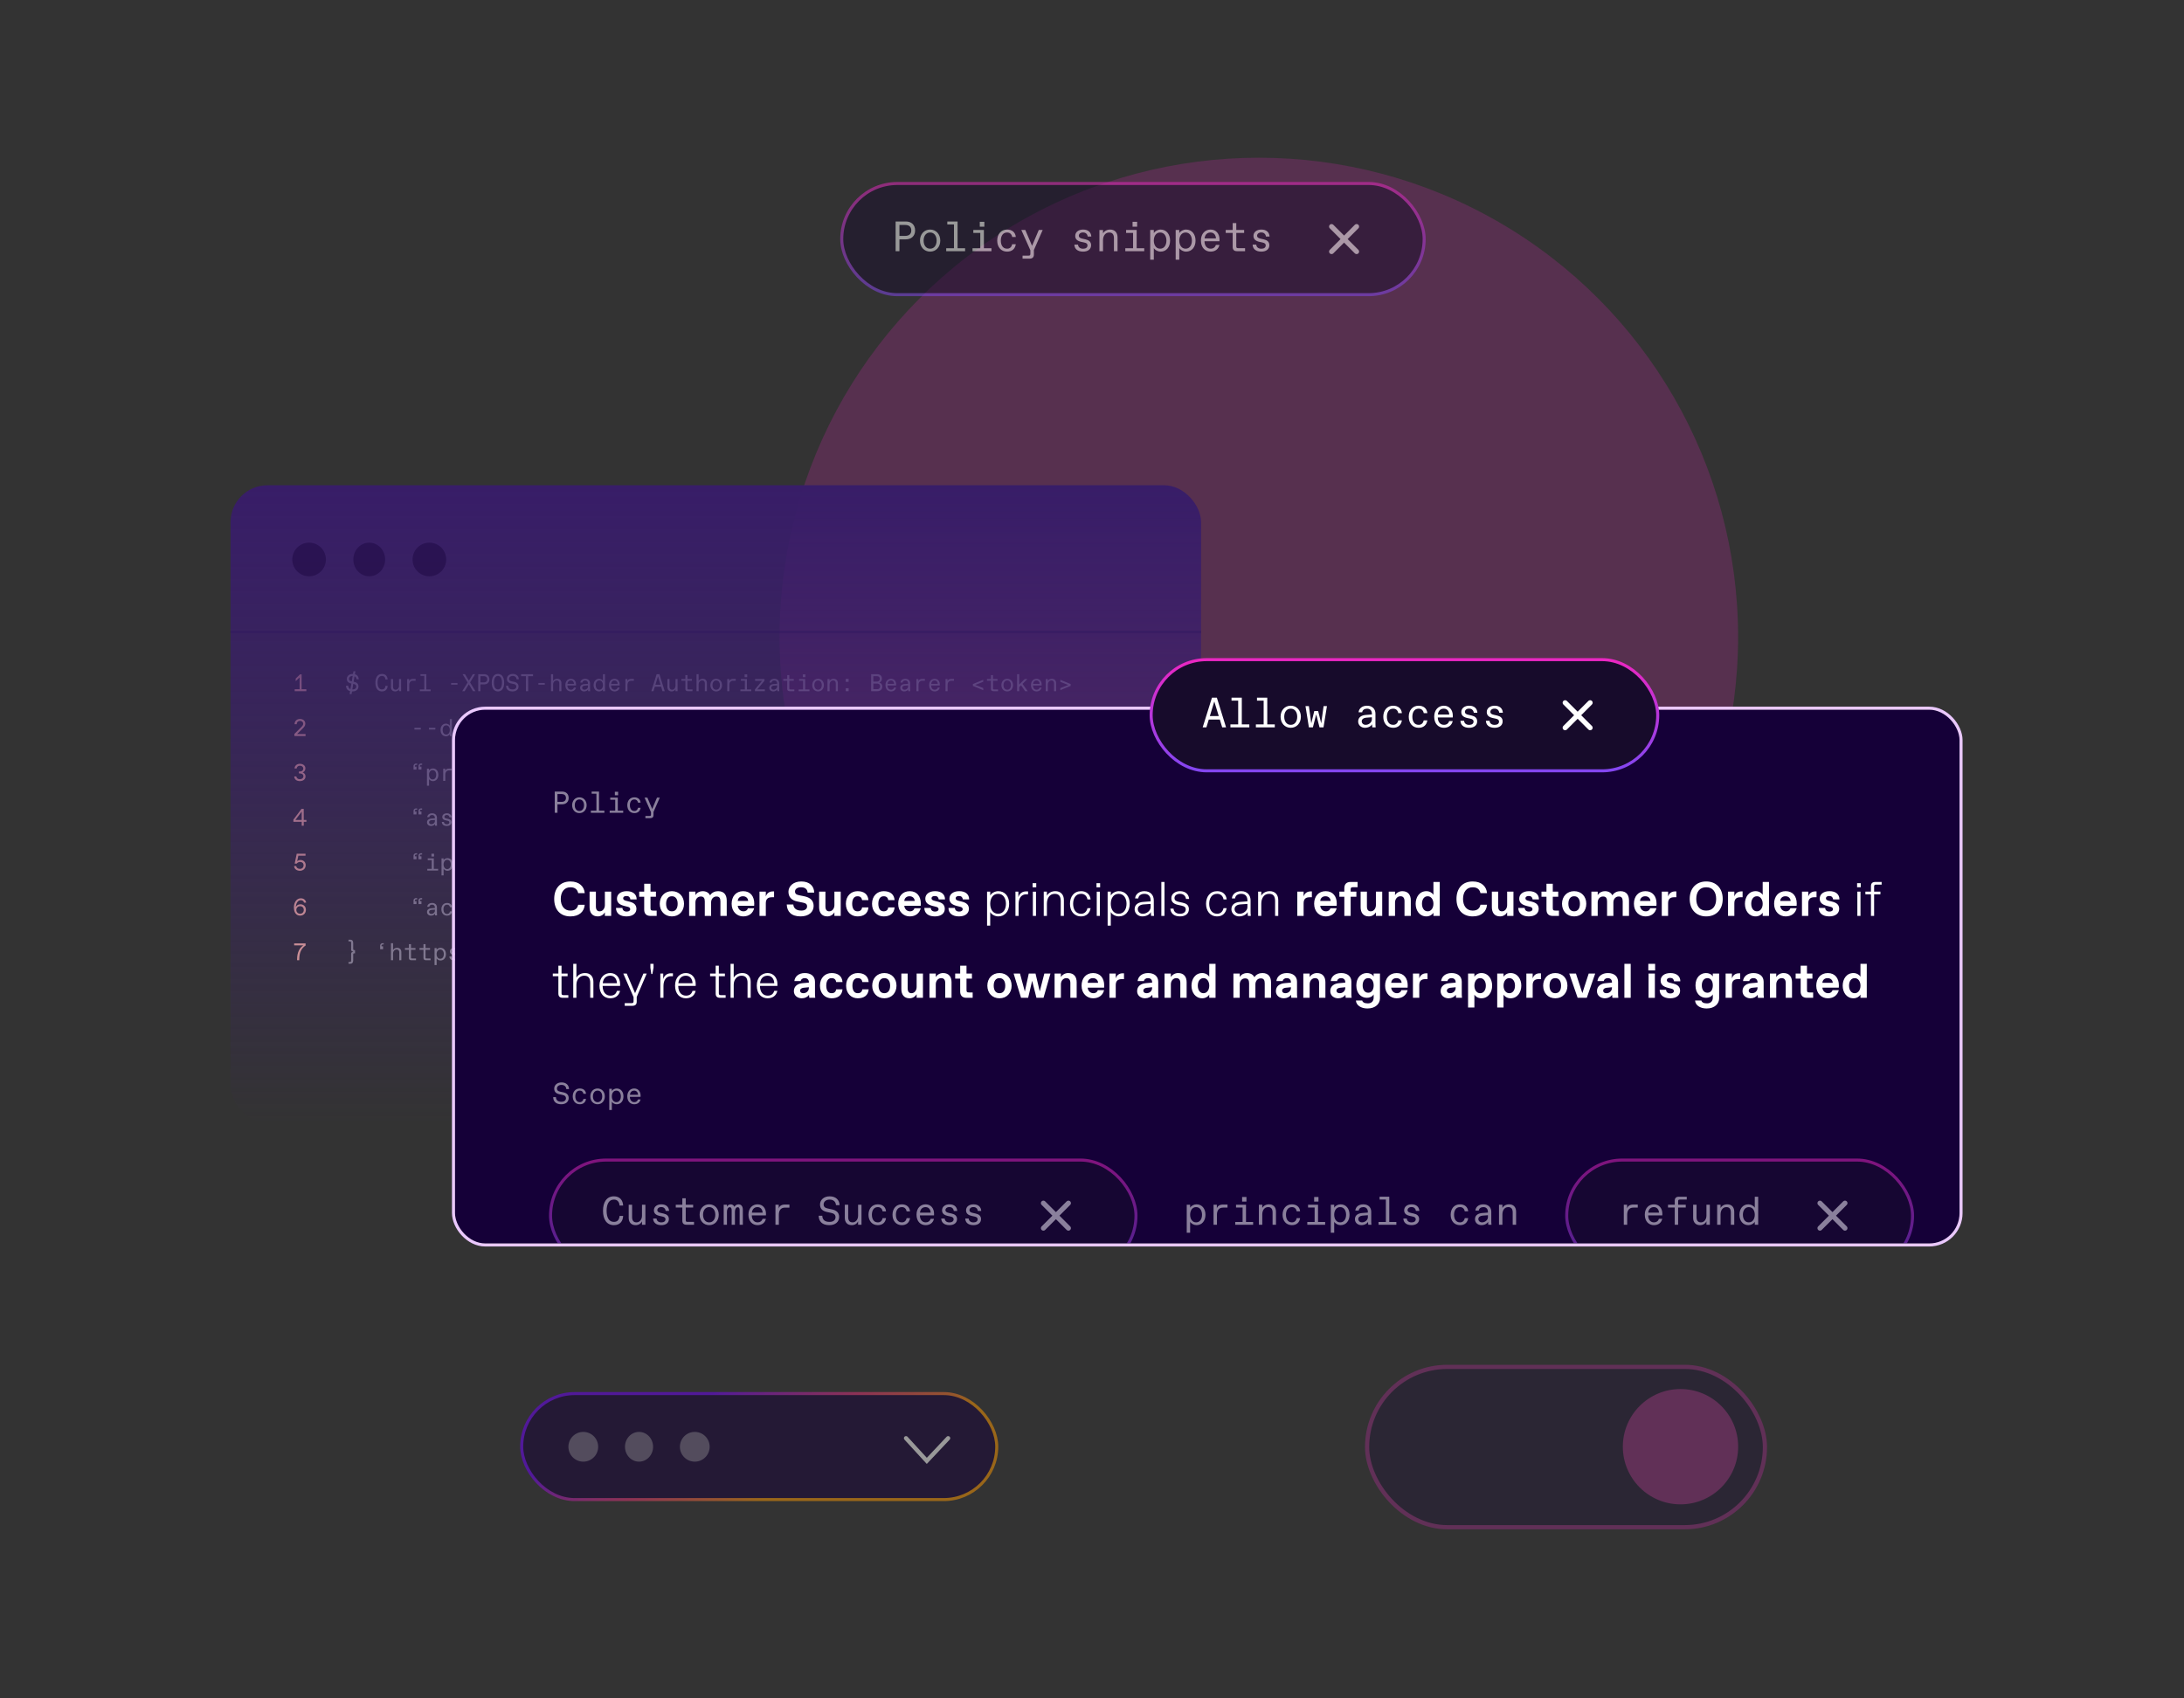
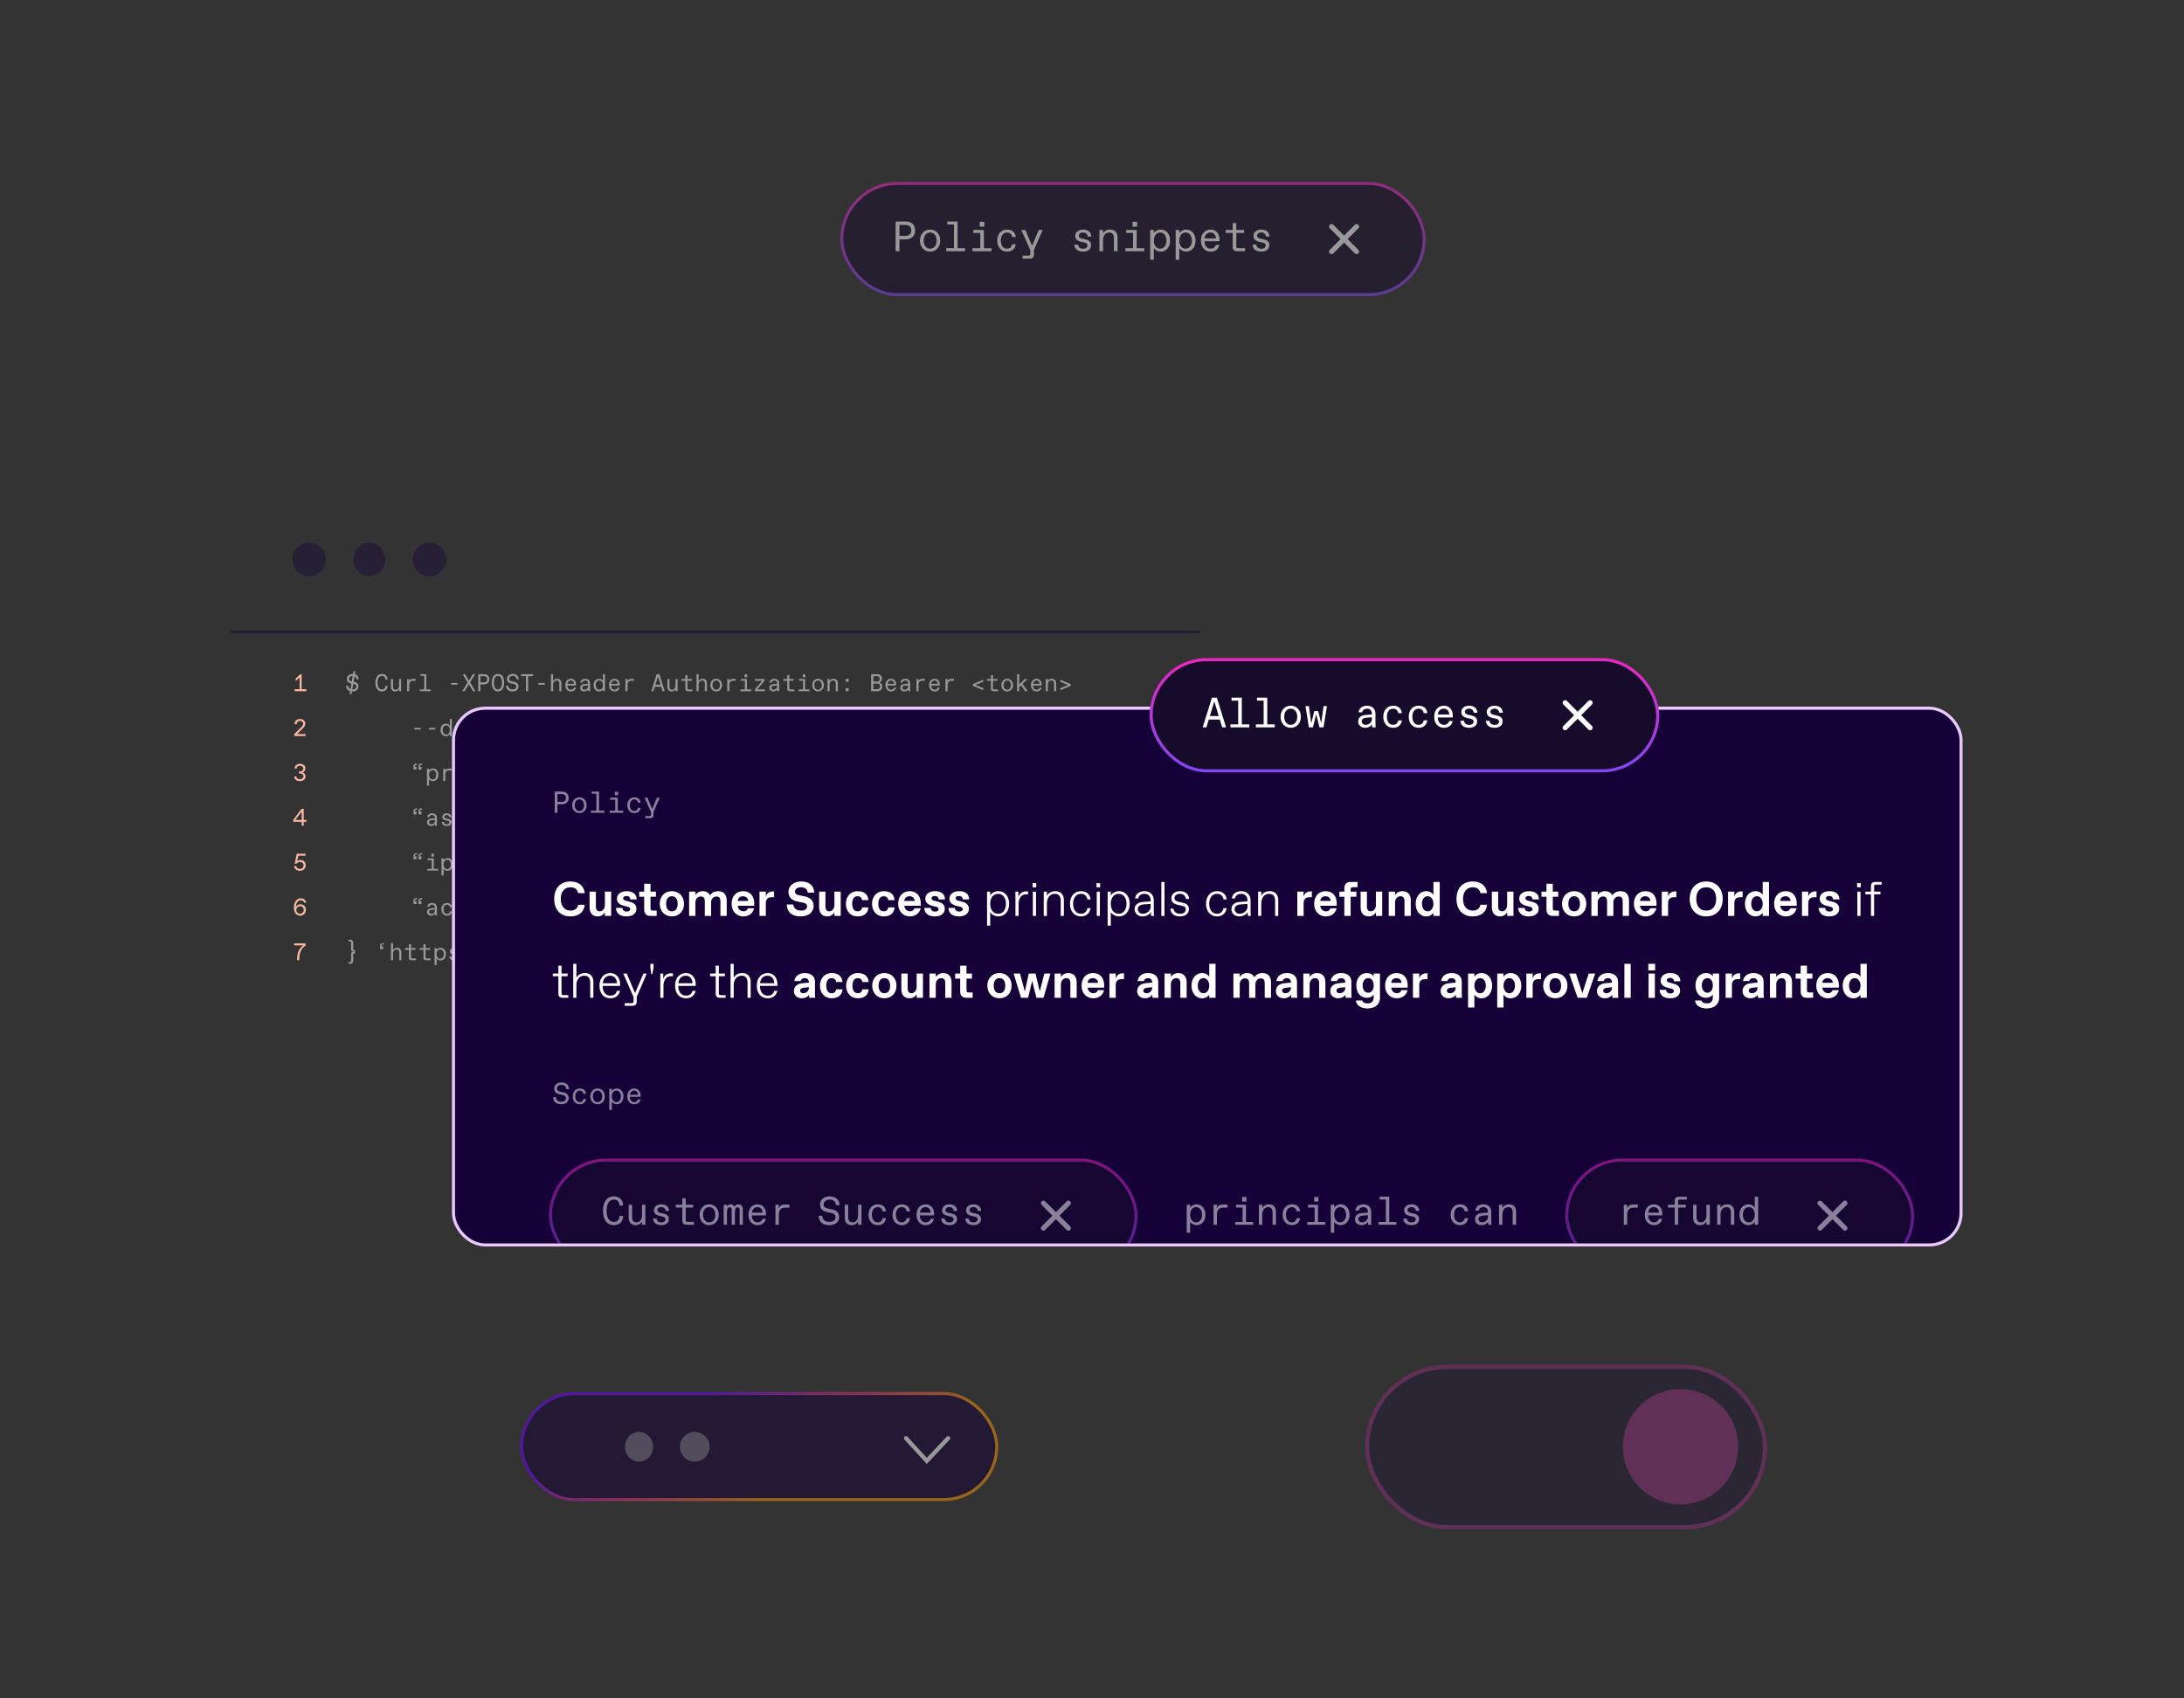
<svg xmlns="http://www.w3.org/2000/svg" xmlns:xlink="http://www.w3.org/1999/xlink" width="720" height="560" fill="none">
  <rect width="100%" height="100%" fill="#333333" stroke="none" />
  <style>.B{fill:#fff}.C{opacity:.5}.D{fill:#fdb8a2}.E{opacity:.4}.F{stroke:#fff}.G{stroke-linecap:round}.H{fill:#150038}.I{fill:#170b2b}.J{stroke-width:1.65}.K{stroke-linejoin:round}.L{stroke-width:1.383}</style>
-   <circle cx="415" cy="210" r="158" fill="#ea27c2" fill-opacity=".2" />
  <g opacity=".25">
    <rect x="581.846" y="503.554" width="131.154" height="52.862" rx="26.431" transform="rotate(180 581.846 503.554)" class="H" />
    <circle cx="554.01" cy="477.01" r="19.01" fill="#ea27c2" />
    <rect x="581.846" y="503.554" width="131.154" height="52.862" rx="26.431" transform="rotate(180 581.846 503.554)" stroke="#ea27c2" class="L" />
  </g>
  <g class="C">
    <rect x="171.99" y="459.5" width="156.607" height="34.946" rx="17.473" stroke="url(#A)" class="H" />
    <path d="M298.682 474.207l6.857 7.474 7.038-7.474" class="F G L" />
    <g class="B">
-       <circle cx="192.293" cy="477.038" r="4.904" class="E" />
      <ellipse cx="210.671" cy="477.038" rx="4.631" ry="4.904" class="E" />
      <circle cx="229.048" cy="477.038" r="4.904" class="E" />
    </g>
  </g>
  <g class="C">
    <rect x="277.5" y="60.5" width="192.004" height="36.658" rx="18.329" class="I" />
    <path d="M296.519 82.829v-3.906h2.1c1.736 0 3.066-1.036 3.066-2.94s-1.274-2.954-3.038-2.954h-3.388v9.8h1.26zm0-8.652h1.918c1.274 0 1.988.63 1.988 1.806s-.742 1.792-2.002 1.792h-1.904v-3.598zm10.117 8.792c1.918 0 3.346-1.484 3.346-3.64s-1.428-3.64-3.346-3.64-3.346 1.484-3.346 3.64 1.428 3.64 3.346 3.64zm-.07-.98c-1.162 0-2.072-.994-2.072-2.66s.91-2.66 2.072-2.66h.14c1.162 0 2.072.994 2.072 2.66s-.91 2.66-2.072 2.66h-.14zm9.122-.14v-8.82H312.3v.98h2.198v7.84h-2.562v.98h6.23v-.98h-2.478zm8.829-7.112v-1.61h-1.512v1.61h1.512zm2.338 8.092v-.98h-2.492v-6.02h-3.486v.98h2.296v5.04h-2.562v.98h6.244zm5.16.14c1.61 0 2.646-.91 2.87-2.45h-1.19c-.168.84-.728 1.47-1.61 1.47h-.126c-1.386 0-2.016-1.232-2.016-2.66s.63-2.66 2.016-2.66h.126c.882 0 1.456.602 1.61 1.47h1.19c-.14-1.554-1.26-2.45-2.87-2.45-2.016 0-3.262 1.526-3.262 3.64s1.246 3.64 3.262 3.64zm10.439-7.14l-2.212 5.222-2.226-5.222H336.7l2.982 6.692v1.134c0 .49-.14.63-.63.63h-1.946v1.008h2.254c.994 0 1.484-.448 1.484-1.4v-1.442l2.898-6.622h-1.288zm14.591 7.14c1.652 0 2.66-.826 2.66-2.114-.014-1.162-.742-1.68-1.848-1.932l-1.05-.238c-.784-.168-1.148-.476-1.148-.938 0-.602.504-1.092 1.33-1.092h.126c.854 0 1.386.602 1.47 1.344h1.19c-.056-1.274-.91-2.31-2.702-2.31-1.456 0-2.604.784-2.604 2.086 0 1.176.798 1.708 1.988 1.974l.98.21c.812.168 1.078.476 1.078.966 0 .658-.532 1.078-1.386 1.078h-.126c-.882 0-1.54-.476-1.61-1.344h-1.204c.042 1.372 1.022 2.31 2.856 2.31zm6.588-.14v-3.626c0-1.344.7-2.534 2.002-2.534h.098c.98 0 1.498.616 1.498 1.876v4.284h1.19v-4.55c0-1.638-.952-2.59-2.436-2.59-1.078 0-1.946.518-2.352 1.274v-1.134h-1.19v7h1.19zm11.251-8.092v-1.61h-1.512v1.61h1.512zm2.338 8.092v-.98h-2.492v-6.02h-3.486v.98h2.296v5.04h-2.562v.98h6.244zm3.158 2.8v-3.85c.378.686 1.316 1.19 2.24 1.19 1.89 0 3.122-1.512 3.122-3.64s-1.232-3.64-3.122-3.64c-.924 0-1.862.504-2.24 1.19v-1.05h-1.19v9.8h1.19zm2.044-3.64c-1.302 0-2.044-1.204-2.044-2.66s.742-2.66 2.044-2.66h.084c1.316 0 2.03 1.204 2.03 2.66s-.714 2.66-2.03 2.66h-.084zm6.351 3.64v-3.85c.378.686 1.316 1.19 2.24 1.19 1.89 0 3.122-1.512 3.122-3.64s-1.232-3.64-3.122-3.64c-.924 0-1.862.504-2.24 1.19v-1.05h-1.19v9.8h1.19zm2.044-3.64c-1.302 0-2.044-1.204-2.044-2.66s.742-2.66 2.044-2.66h.084c1.316 0 2.03 1.204 2.03 2.66s-.714 2.66-2.03 2.66h-.084zm11.222-3.024c0-1.862-1.106-3.276-2.94-3.276-1.75 0-3.192 1.288-3.192 3.626 0 2.38 1.442 3.654 3.192 3.654 1.512 0 2.59-.812 2.912-2.212h-1.176c-.238.798-.868 1.232-1.666 1.232h-.084c-1.078 0-1.988-.826-2.002-2.436h4.942l.014-.588zm-2.912-2.296c1.064 0 1.694.868 1.736 1.932h-3.752c.154-1.414 1.05-1.932 1.904-1.932h.112zm11.335 6.16v-1.008h-2.268c-.49 0-.63-.14-.63-.616v-4.396h2.59v-.98h-2.59v-2.268h-1.19v2.268h-2.296v.98h2.296v4.592c0 .994.49 1.428 1.484 1.428h2.604zm5.342.14c1.652 0 2.66-.826 2.66-2.114-.014-1.162-.742-1.68-1.848-1.932l-1.05-.238c-.784-.168-1.148-.476-1.148-.938 0-.602.504-1.092 1.33-1.092h.126c.854 0 1.386.602 1.47 1.344h1.19c-.056-1.274-.91-2.31-2.702-2.31-1.456 0-2.604.784-2.604 2.086 0 1.176.798 1.708 1.988 1.974l.98.21c.812.168 1.078.476 1.078.966 0 .658-.532 1.078-1.386 1.078h-.126c-.882 0-1.54-.476-1.61-1.344h-1.204c.042 1.372 1.022 2.31 2.856 2.31z" class="B" />
    <g class="F G J K">
      <path d="M438.977 74.703l8.251 8.251" />
      <path d="M447.228 74.703l-8.251 8.251" />
    </g>
    <rect x="277.5" y="60.5" width="192.004" height="36.658" rx="18.329" stroke="url(#B)" />
  </g>
  <path d="M99.441 222.356h-.53l-1.433 1.393v.855l1.298-1.235v3.878h-1.623v.649h3.839v-.649h-1.551v-4.891z" class="D" />
  <path d="M116.575 224.792l.304-1.808c.384.168.632.512.656.992h.72c-.024-.824-.472-1.44-1.256-1.664l.16-.976h-.632l-.152.88h-.104c-1.192 0-1.92.752-1.92 1.624 0 .824.44 1.304 1.376 1.504l.12.024-.312 1.848c-.448-.16-.712-.52-.736-1.12h-.72c.016.896.448 1.56 1.344 1.792l-.16.968h.632l.152-.88h.152c1.232 0 1.968-.68 1.968-1.632 0-.856-.512-1.328-1.44-1.52l-.152-.032zm-.648-.136c-.584-.12-.856-.36-.856-.824 0-.544.472-.96 1.176-.96h.024l-.304 1.792-.04-.008zm.304 2.664h-.08l.304-1.816.12.024c.616.128.872.408.872.864 0 .512-.4.928-1.168.928h-.048zm9.714.656c1.208 0 1.792-.784 1.84-1.84h-.72c-.048.696-.376 1.184-1.088 1.184h-.056c-.96 0-1.44-.848-1.44-2.224 0-1.352.488-2.224 1.44-2.224h.056c.688 0 1.056.52 1.088 1.184h.72c-.048-1.056-.672-1.84-1.84-1.84-1.44 0-2.184 1.16-2.184 2.88 0 1.76.752 2.88 2.184 2.88zm5.605-1.896c0 .808-.512 1.336-1.056 1.336h-.072c-.56 0-.848-.36-.848-1.048v-2.472h-.68v2.616c0 .856.472 1.464 1.376 1.464.608 0 1.064-.296 1.28-.776v.696h.68v-4h-.68v2.184zm3.357 1.816v-1.992c0-.872.392-1.432 1.224-1.432h.888v-.616h-.856c-.808 0-1.16.352-1.28.8v-.76h-.656v4h.68zm5.644-.56v-5.04h-1.936v.56h1.256v4.48h-1.464v.56h3.56v-.56h-1.416zm10.266-1.576v-.568h-2.096v.568h2.096zm4.157-.752l1.664-2.712h-.768l-1.296 2.136-1.28-2.136h-.8l1.664 2.736-1.76 2.864h.776l1.392-2.288 1.368 2.288h.8l-1.76-2.888zm3.405 2.888v-2.232h1.2c.992 0 1.752-.592 1.752-1.68s-.728-1.688-1.736-1.688h-1.936v5.6h.72zm0-4.944h1.096c.728 0 1.136.36 1.136 1.032s-.424 1.024-1.144 1.024h-1.088v-2.056zm5.781 5.024c1.296 0 2.04-1.088 2.04-2.88s-.744-2.88-2.04-2.88-2.04 1.088-2.04 2.88.744 2.88 2.04 2.88zm-.016-.656c-.848 0-1.304-.84-1.304-2.224s.456-2.224 1.304-2.224h.032c.848 0 1.304.84 1.304 2.224s-.456 2.224-1.304 2.224h-.032zm4.821.656c1.232 0 1.968-.68 1.968-1.632 0-.856-.512-1.328-1.44-1.52l-.8-.168c-.584-.12-.856-.36-.856-.824 0-.544.472-.96 1.176-.96h.04c.72 0 1.208.408 1.248 1.104h.72c-.032-1.048-.744-1.76-1.984-1.76-1.192 0-1.92.752-1.92 1.624 0 .824.44 1.304 1.376 1.504l.848.184c.616.128.872.408.872.864 0 .512-.4.928-1.168.928h-.048c-.872 0-1.392-.368-1.432-1.224h-.72c.016 1.12.688 1.88 2.12 1.88zm5.149-.08v-4.944h1.608v-.656h-3.936v.656h1.608v4.944h.72zm5.484-2.136v-.568h-2.096v.568h2.096zm4.109-1.944c-.624 0-1.112.28-1.368.728v-2.248h-.68v5.6h.68v-2.184c0-.808.552-1.336 1.12-1.336h.08c.56 0 .856.36.856 1.048v2.472h.68v-2.616c0-.856-.456-1.464-1.368-1.464zm6.189 1.872c0-1.064-.632-1.872-1.68-1.872-1 0-1.824.736-1.824 2.072 0 1.36.824 2.088 1.824 2.088.864 0 1.48-.464 1.664-1.264h-.672a.94.94 0 0 1-.952.704h-.048c-.616 0-1.136-.472-1.144-1.392h2.824l.008-.336zm-1.664-1.312c.608 0 .968.496.992 1.104h-2.144c.088-.808.6-1.104 1.088-1.104h.064zm6.277.936c0-.856-.56-1.496-1.584-1.496-.904 0-1.536.512-1.592 1.24h.68c.048-.424.416-.68.896-.68h.04c.552 0 .888.36.888.952v.136l-1.184.096c-.664.056-1.4.36-1.4 1.232 0 .696.568 1.184 1.28 1.184.648 0 1.16-.312 1.344-.672 0 .208.008.432.04.592h.632c-.04-.28-.04-.64-.04-.88v-1.704zm-1.872 2.104c-.408 0-.712-.288-.712-.664 0-.408.376-.64.848-.68l1.064-.08v.408c0 .568-.608 1.016-1.136 1.016h-.064zm6.133-5.12v2.2c-.216-.392-.752-.68-1.28-.68-1.08 0-1.784.864-1.784 2.08s.704 2.08 1.784 2.08c.528 0 1.064-.288 1.28-.68v.6h.68v-5.6h-.68zm-1.168 2.08c.744 0 1.168.688 1.168 1.52s-.424 1.52-1.168 1.52h-.048c-.752 0-1.16-.688-1.16-1.52s.408-1.52 1.16-1.52h.048zm6.685 1.312c0-1.064-.632-1.872-1.68-1.872-1 0-1.824.736-1.824 2.072 0 1.36.824 2.088 1.824 2.088.864 0 1.48-.464 1.664-1.264h-.672a.94.94 0 0 1-.952.704h-.048c-.616 0-1.136-.472-1.144-1.392h2.824l.008-.336zm-1.664-1.312c.608 0 .968.496.992 1.104h-2.144c.088-.808.6-1.104 1.088-1.104h.064zm4.237 3.52v-1.992c0-.872.392-1.432 1.224-1.432h.888v-.616h-.856c-.808 0-1.16.352-1.28.8v-.76h-.656v4h.68zm12.273 0l-1.736-5.6h-.92l-1.752 5.6h.704l.448-1.472h2.08l.448 1.472h.728zm-2.216-4.88l.84 2.752h-1.68l.84-2.752zm5.773 3.064c0 .808-.512 1.336-1.056 1.336h-.072c-.56 0-.848-.36-.848-1.048v-2.472h-.68v2.616c0 .856.472 1.464 1.376 1.464.608 0 1.064-.296 1.28-.776v.696h.68v-4h-.68v2.184zm5.597 1.816v-.576h-1.296c-.28 0-.36-.08-.36-.352v-2.512h1.48v-.56h-1.48V222.6h-.68v1.296h-1.312v.56h1.312v2.624c0 .568.28.816.848.816h1.488zm3.389-4.08c-.624 0-1.112.28-1.368.728v-2.248h-.68v5.6h.68v-2.184c0-.808.552-1.336 1.12-1.336h.08c.56 0 .856.36.856 1.048v2.472h.68v-2.616c0-.856-.456-1.464-1.368-1.464zm4.437 4.16c1.096 0 1.912-.848 1.912-2.08s-.816-2.08-1.912-2.08-1.912.848-1.912 2.08.816 2.08 1.912 2.08zm-.04-.56c-.664 0-1.184-.568-1.184-1.52s.52-1.52 1.184-1.52h.08c.664 0 1.184.568 1.184 1.52s-.52 1.52-1.184 1.52h-.08zm4.365.48v-1.992c0-.872.392-1.432 1.224-1.432h.888v-.616h-.856c-.808 0-1.16.352-1.28.8v-.76h-.656v4h.68zm5.893-4.624v-.92h-.864v.92h.864zm1.336 4.624v-.56h-1.424v-3.44h-1.992v.56h1.312v2.88h-1.464v.56h3.568zm4.357-3.424v-.576h-3.096v.592h2.304l-2.344 2.824v.584h3.256v-.592h-2.488l2.368-2.832zm4.844.84c0-.856-.56-1.496-1.584-1.496-.904 0-1.536.512-1.592 1.24h.68c.048-.424.416-.68.896-.68h.04c.552 0 .888.36.888.952v.136l-1.184.096c-.664.056-1.4.36-1.4 1.232 0 .696.568 1.184 1.28 1.184.648 0 1.16-.312 1.344-.672 0 .208.008.432.04.592h.632c-.04-.28-.04-.64-.04-.88v-1.704zm-1.872 2.104c-.408 0-.712-.288-.712-.664 0-.408.376-.64.848-.68l1.064-.08v.408c0 .568-.608 1.016-1.136 1.016h-.064zm6.869.48v-.576h-1.296c-.28 0-.36-.08-.36-.352v-2.512h1.48v-.56h-1.48V222.6h-.68v1.296h-1.312v.56h1.312v2.624c0 .568.28.816.848.816h1.488zm3.653-4.624v-.92h-.864v.92h.864zm1.336 4.624v-.56h-1.424v-3.44h-1.992v.56h1.312v2.88h-1.464v.56h3.568zm2.837.08c1.096 0 1.912-.848 1.912-2.08s-.816-2.08-1.912-2.08-1.912.848-1.912 2.08.816 2.08 1.912 2.08zm-.04-.56c-.664 0-1.184-.568-1.184-1.52s.52-1.52 1.184-1.52h.08c.664 0 1.184.568 1.184 1.52s-.52 1.52-1.184 1.52h-.08zm3.829.48v-2.072c0-.768.4-1.448 1.144-1.448h.056c.56 0 .856.352.856 1.072v2.448h.68v-2.6c0-.936-.544-1.48-1.392-1.48-.616 0-1.112.296-1.344.728v-.648h-.68v4h.68zm6.285-3.088v-.968h-.96v.968h.96zm0 3.088v-.968h-.96v.968h.96zm9.442 0c1.016 0 1.656-.608 1.656-1.528 0-.768-.504-1.208-1.032-1.312.52-.168.912-.616.912-1.304 0-.88-.584-1.456-1.576-1.456h-1.976v5.6h2.016zm-1.296-4.944h1.144c.648 0 .968.312.968.888 0 .584-.392.896-.968.896h-1.144v-1.784zm0 2.432h1.168c.632 0 1.064.304 1.064.92 0 .624-.36.936-1.072.936h-1.16v-1.856zm7.516.304c0-1.064-.632-1.872-1.68-1.872-1 0-1.824.736-1.824 2.072 0 1.36.824 2.088 1.824 2.088.864 0 1.48-.464 1.664-1.264h-.672a.94.94 0 0 1-.952.704h-.048c-.616 0-1.136-.472-1.144-1.392h2.824l.008-.336zm-1.664-1.312c.608 0 .968.496.992 1.104h-2.144c.088-.808.6-1.104 1.088-1.104h.064zm6.277.936c0-.856-.56-1.496-1.584-1.496-.904 0-1.536.512-1.592 1.24h.68c.048-.424.416-.68.896-.68h.04c.552 0 .888.36.888.952v.136l-1.184.096c-.664.056-1.4.36-1.4 1.232 0 .696.568 1.184 1.28 1.184.648 0 1.16-.312 1.344-.672 0 .208.008.432.04.592h.632c-.04-.28-.04-.64-.04-.88v-1.704zm-1.872 2.104c-.408 0-.712-.288-.712-.664 0-.408.376-.64.848-.68l1.064-.08v.408c0 .568-.608 1.016-1.136 1.016h-.064zm4.629.48v-1.992c0-.872.392-1.432 1.224-1.432h.888v-.616h-.856c-.808 0-1.16.352-1.28.8v-.76h-.656v4h.68zm7.021-2.208c0-1.064-.632-1.872-1.68-1.872-1 0-1.824.736-1.824 2.072 0 1.36.824 2.088 1.824 2.088.864 0 1.48-.464 1.664-1.264h-.672a.94.94 0 0 1-.952.704h-.048c-.616 0-1.136-.472-1.144-1.392h2.824l.008-.336zm-1.664-1.312c.608 0 .968.496.992 1.104h-2.144c.088-.808.6-1.104 1.088-1.104h.064zm4.237 3.52v-1.992c0-.872.392-1.432 1.224-1.432h.888v-.616h-.856c-.808 0-1.16.352-1.28.8v-.76h-.656v4h.68zm8.346-2.352v.608l3.4 1.4v-.68l-2.632-1.032 2.632-1.04v-.656l-3.4 1.4zm8.285 2.352v-.576h-1.296c-.28 0-.36-.08-.36-.352v-2.512h1.48v-.56h-1.48V222.6h-.68v1.296h-1.312v.56h1.312v2.624c0 .568.28.816.848.816h1.488zm3.028.08c1.096 0 1.912-.848 1.912-2.08s-.816-2.08-1.912-2.08-1.912.848-1.912 2.08.816 2.08 1.912 2.08zm-.04-.56c-.664 0-1.184-.568-1.184-1.52s.52-1.52 1.184-1.52h.08c.664 0 1.184.568 1.184 1.52s-.52 1.52-1.184 1.52h-.08zm6.781.48l-1.704-2.408 1.624-1.592h-.888l-1.832 1.816v-3.416h-.68v5.6h.68v-1.336l.616-.608 1.352 1.944h.832zm4.605-2.208c0-1.064-.632-1.872-1.68-1.872-1 0-1.824.736-1.824 2.072 0 1.36.824 2.088 1.824 2.088.864 0 1.48-.464 1.664-1.264h-.672a.94.94 0 0 1-.952.704h-.048c-.616 0-1.136-.472-1.144-1.392h2.824l.008-.336zm-1.664-1.312c.608 0 .968.496.992 1.104h-2.144c.088-.808.6-1.104 1.088-1.104h.064zm3.701 3.52v-2.072c0-.768.4-1.448 1.144-1.448h.056c.56 0 .856.352.856 1.072v2.448h.68v-2.6c0-.936-.544-1.48-1.392-1.48-.616 0-1.112.296-1.344.728v-.648h-.68v4h.68zm4.125-3.072l2.632 1.032-2.632 1.04v.656l3.4-1.4v-.608l-3.4-1.4v.68z" class="B C" />
  <path d="M99.765 240.227c.546-.546.887-.942.887-1.631 0-.886-.705-1.535-1.749-1.535-1.053 0-1.797.688-1.797 1.733h.697c.016-.673.435-1.1 1.076-1.1h.079c.57 0 .997.412.997.918 0 .42-.15.657-.784 1.282L97.05 242v.681h3.681v-.649h-2.794l1.828-1.805z" class="D" />
  <path d="M138.723 240.545v-.568h-2.096v.568h2.096zm4.797 0v-.568h-2.096v.568h2.096zm4.781-3.464v2.2c-.216-.392-.752-.68-1.28-.68-1.08 0-1.784.864-1.784 2.08s.704 2.08 1.784 2.08c.528 0 1.064-.288 1.28-.68v.6h.68v-5.6h-.68zm-1.168 2.08c.744 0 1.168.688 1.168 1.52s-.424 1.52-1.168 1.52h-.048c-.752 0-1.16-.688-1.16-1.52s.408-1.52 1.16-1.52h.048zm6.501.936c0-.856-.56-1.496-1.584-1.496-.904 0-1.536.512-1.592 1.24h.68c.048-.424.416-.68.896-.68h.04c.552 0 .888.36.888.952v.136l-1.184.096c-.664.056-1.4.36-1.4 1.232 0 .696.568 1.184 1.28 1.184.648 0 1.16-.312 1.344-.672 0 .208.008.432.04.592h.632c-.04-.28-.04-.64-.04-.88v-1.704zm-1.872 2.104c-.408 0-.712-.288-.712-.664 0-.408.376-.64.848-.68l1.064-.08v.408c0 .568-.608 1.016-1.136 1.016h-.064zm6.869.48v-.576h-1.296c-.28 0-.36-.08-.36-.352v-2.512h1.48v-.56h-1.48v-1.296h-.68v1.296h-1.312v.56h1.312v2.624c0 .568.28.816.848.816h1.488zm4.597-2.584c0-.856-.56-1.496-1.584-1.496-.904 0-1.536.512-1.592 1.24h.68c.048-.424.416-.68.896-.68h.04c.552 0 .888.36.888.952v.136l-1.184.096c-.664.056-1.4.36-1.4 1.232 0 .696.568 1.184 1.28 1.184.648 0 1.16-.312 1.344-.672 0 .208.008.432.04.592h.632c-.04-.28-.04-.64-.04-.88v-1.704zm-1.872 2.104c-.408 0-.712-.288-.712-.664 0-.408.376-.64.848-.68l1.064-.08v.408c0 .568-.608 1.016-1.136 1.016h-.064zm9.426.48v-1.992c0-.872.392-1.432 1.224-1.432h.888v-.616h-.856c-.808 0-1.16.352-1.28.8v-.76h-.656v4h.68zm6.836-2.584c0-.856-.56-1.496-1.584-1.496-.904 0-1.536.512-1.592 1.24h.68c.048-.424.416-.68.896-.68h.04c.552 0 .888.36.888.952v.136l-1.184.096c-.664.056-1.4.36-1.4 1.232 0 .696.568 1.184 1.28 1.184.648 0 1.16-.312 1.344-.672 0 .208.008.432.04.592h.632c-.04-.28-.04-.64-.04-.88v-1.704zm-1.872 2.104c-.408 0-.712-.288-.712-.664 0-.408.376-.64.848-.68l1.064-.08v.408c0 .568-.608 1.016-1.136 1.016h-.064zm6.045-.28l-.576-2.32h-.728l-.568 2.312-.448-3.232h-.64l.64 4h.752l.624-2.448.624 2.448h.752l.648-4h-.632l-.448 3.24z" class="B C" />
  <path d="M98.847 257.545c1.013 0 1.876-.53 1.876-1.559 0-.673-.435-1.132-.966-1.298.531-.198.926-.697.926-1.314 0-.942-.767-1.528-1.82-1.528-.997 0-1.734.649-1.765 1.543h.697c.047-.53.467-.91 1.029-.91h.079c.617 0 1.084.372 1.084.958 0 .538-.412.942-1.061.942h-.396v.641h.356c.649 0 1.14.34 1.14.926s-.475.966-1.14.966h-.079c-.625 0-1.029-.341-1.116-.895h-.697c.071.966.76 1.528 1.852 1.528z" class="D" />
  <path d="M137.195 251.778a.81.81 0 0 0-.864.856v1.12h.968v-.968h-.52v-.112c0-.304.152-.488.48-.488h.256v-.408h-.32zm1.64 0a.81.81 0 0 0-.864.856v1.12h.968v-.968h-.52v-.112c0-.304.152-.488.48-.488h.256v-.408h-.32zm2.605 7.288v-2.2c.216.392.752.68 1.28.68 1.08 0 1.784-.864 1.784-2.08s-.704-2.08-1.784-2.08c-.528 0-1.064.288-1.28.68v-.6h-.68v5.6h.68zm1.168-2.08c-.744 0-1.168-.688-1.168-1.52s.424-1.52 1.168-1.52h.048c.752 0 1.16.688 1.16 1.52s-.408 1.52-1.16 1.52h-.048zm4.189.48v-1.992c0-.872.392-1.432 1.224-1.432h.888v-.616h-.856c-.808 0-1.16.352-1.28.8v-.76h-.656v4h.68zm5.893-4.624v-.92h-.864v.92h.864zm1.336 4.624v-.56h-1.424v-3.44h-1.992v.56h1.312v2.88h-1.464v.56h3.568zm1.829 0v-2.072c0-.768.4-1.448 1.144-1.448h.056c.56 0 .856.352.856 1.072v2.448h.68v-2.6c0-.936-.544-1.48-1.392-1.48-.616 0-1.112.296-1.344.728v-.648h-.68v4h.68zm5.917.08c.92 0 1.512-.52 1.64-1.4h-.68c-.096.48-.416.84-.92.84h-.072c-.792 0-1.152-.704-1.152-1.52s.36-1.52 1.152-1.52h.072c.504 0 .832.344.92.84h.68c-.08-.888-.72-1.4-1.64-1.4-1.152 0-1.864.872-1.864 2.08s.712 2.08 1.864 2.08zm5.309-4.704v-.92h-.864v.92h.864zm1.336 4.624v-.56h-1.424v-3.44h-1.992v.56h1.312v2.88h-1.464v.56h3.568zm1.805 1.6v-2.2c.216.392.752.68 1.28.68 1.08 0 1.784-.864 1.784-2.08s-.704-2.08-1.784-2.08c-.528 0-1.064.288-1.28.68v-.6h-.68v5.6h.68zm1.168-2.08c-.744 0-1.168-.688-1.168-1.52s.424-1.52 1.168-1.52h.048c.752 0 1.16.688 1.16 1.52s-.408 1.52-1.16 1.52h-.048zm6.228-2.104c0-.856-.56-1.496-1.584-1.496-.904 0-1.536.512-1.592 1.24h.68c.048-.424.416-.68.896-.68h.04c.552 0 .888.36.888.952v.136l-1.184.096c-.664.056-1.4.36-1.4 1.232 0 .696.568 1.184 1.28 1.184.648 0 1.16-.312 1.344-.672 0 .208.008.432.04.592h.632c-.04-.28-.04-.64-.04-.88v-1.704zm-1.872 2.104c-.408 0-.712-.288-.712-.664 0-.408.376-.64.848-.68l1.064-.08v.408c0 .568-.608 1.016-1.136 1.016h-.064zm5.477-.08v-5.04h-1.936v.56h1.256v4.48h-1.464v.56h3.56v-.56h-1.416zm3.261-3.072c.536 0 .864-.352.864-.856v-1.112h-.968v.968h.52v.104c0 .304-.152.496-.48.496h-.256v.4h.32zm1.64 0c.536 0 .864-.352.864-.856v-1.112h-.968v.968h.52v.104c0 .304-.152.496-.48.496h-.256v.4h.32z" class="B C" />
  <path d="M100.129 266.709h-.736l-2.667 3.546v.721h2.739v1.274h.665v-1.274h.887v-.626h-.887v-3.641zm-.665.879v2.762h-2.066l2.066-2.762z" class="D" />
  <path d="M137.195 266.562a.81.81 0 0 0-.864.856v1.12h.968v-.968h-.52v-.112c0-.304.152-.488.48-.488h.256v-.408h-.32zm1.64 0a.81.81 0 0 0-.864.856v1.12h.968v-.968h-.52v-.112c0-.304.152-.488.48-.488h.256v-.408h-.32zm5.205 3.104c0-.856-.56-1.496-1.584-1.496-.904 0-1.536.512-1.592 1.24h.68c.048-.424.416-.68.896-.68h.04c.552 0 .888.36.888.952v.136l-1.184.096c-.664.056-1.4.36-1.4 1.232 0 .696.568 1.184 1.28 1.184.648 0 1.16-.312 1.344-.672 0 .208.008.432.04.592h.632c-.04-.28-.04-.64-.04-.88v-1.704zm-1.872 2.104c-.408 0-.712-.288-.712-.664 0-.408.376-.64.848-.68l1.064-.08v.408c0 .568-.608 1.016-1.136 1.016h-.064zm5.125.56c.944 0 1.52-.472 1.52-1.208-.008-.664-.424-.96-1.056-1.104l-.6-.136c-.448-.096-.656-.272-.656-.536 0-.344.288-.624.76-.624h.072c.488 0 .792.344.84.768h.68c-.032-.728-.52-1.32-1.544-1.32-.832 0-1.488.448-1.488 1.192 0 .672.456.976 1.136 1.128l.56.12c.464.096.616.272.616.552 0 .376-.304.616-.792.616h-.072c-.504 0-.88-.272-.92-.768h-.688c.024.784.584 1.32 1.632 1.32zm4.797 0c.944 0 1.52-.472 1.52-1.208-.008-.664-.424-.96-1.056-1.104l-.6-.136c-.448-.096-.656-.272-.656-.536 0-.344.288-.624.76-.624h.072c.488 0 .792.344.84.768h.68c-.032-.728-.52-1.32-1.544-1.32-.832 0-1.488.448-1.488 1.192 0 .672.456.976 1.136 1.128l.56.12c.464.096.616.272.616.552 0 .376-.304.616-.792.616h-.072c-.504 0-.88-.272-.92-.768h-.688c.024.784.584 1.32 1.632 1.32zm6.525-2.288c0-1.064-.632-1.872-1.68-1.872-1 0-1.824.736-1.824 2.072 0 1.36.824 2.088 1.824 2.088.864 0 1.48-.464 1.664-1.264h-.672a.94.94 0 0 1-.952.704h-.048c-.616 0-1.136-.472-1.144-1.392h2.824l.008-.336zm-1.664-1.312c.608 0 .968.496.992 1.104h-2.144c.088-.808.6-1.104 1.088-1.104h.064zm6.477 3.52v-.576h-1.296c-.28 0-.36-.08-.36-.352v-2.512h1.48v-.56h-1.48v-1.296h-.68v1.296h-1.312v.56h1.312v2.624c0 .568.28.816.848.816h1.488zm1.869-3.632c.536 0 .864-.352.864-.856v-1.112h-.968v.968h.52v.104c0 .304-.152.496-.48.496h-.256v.4h.32zm1.64 0c.536 0 .864-.352.864-.856v-1.112h-.968v.968h.52v.104c0 .304-.152.496-.48.496h-.256v.4h.32z" class="B C" />
  <path d="M99.069 283.568c-.427 0-.839.151-1.1.412l.388-1.837h2.367v-.649h-2.905l-.673 3.262h.665c.261-.372.72-.555 1.092-.555h.071c.649 0 1.108.436 1.108 1.101 0 .688-.483 1.179-1.171 1.179h-.063c-.617 0-1.116-.324-1.203-.91h-.697c.087.981.902 1.543 1.923 1.543 1.108 0 1.907-.76 1.907-1.852 0-.966-.68-1.694-1.709-1.694z" class="D" />
  <path d="M137.195 281.347a.81.81 0 0 0-.864.856v1.12h.968v-.968h-.52v-.112c0-.304.152-.488.48-.488h.256v-.408h-.32zm1.64 0a.81.81 0 0 0-.864.856v1.12h.968v-.968h-.52v-.112c0-.304.152-.488.48-.488h.256v-.408h-.32zm4.261 1.064v-.92h-.864v.92h.864zm1.336 4.624v-.56h-1.424v-3.44h-1.992v.56h1.312v2.88h-1.464v.56h3.568zm1.805 1.6v-2.2c.216.392.752.68 1.28.68 1.08 0 1.784-.864 1.784-2.08s-.704-2.08-1.784-2.08c-.528 0-1.064.288-1.28.68v-.6h-.68v5.6h.68zm1.168-2.08c-.744 0-1.168-.688-1.168-1.52s.424-1.52 1.168-1.52h.048c.752 0 1.16.688 1.16 1.52s-.408 1.52-1.16 1.52h-.048zm6.869.48l-1.736-5.6h-.92l-1.752 5.6h.704l.448-1.472h2.08l.448 1.472h.728zm-2.216-4.88l.84 2.752h-1.68l.84-2.752zm5.837-.72v2.2c-.216-.392-.752-.68-1.28-.68-1.08 0-1.784.864-1.784 2.08s.704 2.08 1.784 2.08c.528 0 1.064-.288 1.28-.68v.6h.68v-5.6h-.68zm-1.168 2.08c.744 0 1.168.688 1.168 1.52s-.424 1.52-1.168 1.52h-.048c-.752 0-1.16-.688-1.16-1.52s.408-1.52 1.16-1.52h.048zm5.965-2.08v2.2c-.216-.392-.752-.68-1.28-.68-1.08 0-1.784.864-1.784 2.08s.704 2.08 1.784 2.08c.528 0 1.064-.288 1.28-.68v.6h.68v-5.6h-.68zm-1.168 2.08c.744 0 1.168.688 1.168 1.52s-.424 1.52-1.168 1.52h-.048c-.752 0-1.16-.688-1.16-1.52s.408-1.52 1.16-1.52h.048zm4.461 3.52v-1.992c0-.872.392-1.432 1.224-1.432h.888v-.616h-.856c-.808 0-1.16.352-1.28.8v-.76h-.656v4h.68zm7.021-2.208c0-1.064-.632-1.872-1.68-1.872-1 0-1.824.736-1.824 2.072 0 1.36.824 2.088 1.824 2.088.864 0 1.48-.464 1.664-1.264h-.672a.94.94 0 0 1-.952.704h-.048c-.616 0-1.136-.472-1.144-1.392h2.824l.008-.336zm-1.664-1.312c.608 0 .968.496.992 1.104h-2.144c.088-.808.6-1.104 1.088-1.104h.064zm4.732 3.6c.944 0 1.52-.472 1.52-1.208-.008-.664-.424-.96-1.056-1.104l-.6-.136c-.448-.096-.656-.272-.656-.536 0-.344.288-.624.76-.624h.072c.488 0 .792.344.84.768h.68c-.032-.728-.52-1.32-1.544-1.32-.832 0-1.488.448-1.488 1.192 0 .672.456.976 1.136 1.128l.56.12c.464.096.616.272.616.552 0 .376-.304.616-.792.616h-.072c-.504 0-.88-.272-.92-.768h-.688c.024.784.584 1.32 1.632 1.32zm4.797 0c.944 0 1.52-.472 1.52-1.208-.008-.664-.424-.96-1.056-1.104l-.6-.136c-.448-.096-.656-.272-.656-.536 0-.344.288-.624.76-.624h.072c.488 0 .792.344.84.768h.68c-.032-.728-.52-1.32-1.544-1.32-.832 0-1.488.448-1.488 1.192 0 .672.456.976 1.136 1.128l.56.12c.464.096.616.272.616.552 0 .376-.304.616-.792.616h-.072c-.504 0-.88-.272-.92-.768h-.688c.024.784.584 1.32 1.632 1.32zm3.613-3.712c.536 0 .864-.352.864-.856v-1.112h-.968v.968h.52v.104c0 .304-.152.496-.48.496h-.256v.4h.32zm1.64 0c.536 0 .864-.352.864-.856v-1.112h-.968v.968h.52v.104c0 .304-.152.496-.48.496h-.256v.4h.32z" class="B C" />
  <path d="M99.053 298.178c-.633 0-1.266.301-1.535.911.095-1.441.791-2.256 1.607-2.256h.071c.538 0 .934.332 1.037.791h.697c-.158-.894-.823-1.425-1.742-1.425-1.314 0-2.287 1.219-2.287 3 0 1.686.752 2.699 2.05 2.699 1.116 0 1.892-.791 1.892-1.923 0-1.061-.768-1.797-1.789-1.797zm-.142 3.087a1.19 1.19 0 0 1-1.211-1.235 1.18 1.18 0 0 1 1.211-1.218h.071c.704 0 1.163.53 1.163 1.226 0 .705-.49 1.227-1.163 1.227h-.071z" class="D" />
  <path d="M137.195 296.131a.81.81 0 0 0-.864.856v1.12h.968v-.968h-.52v-.112c0-.304.152-.488.48-.488h.256v-.408h-.32zm1.64 0a.81.81 0 0 0-.864.856v1.12h.968v-.968h-.52v-.112c0-.304.152-.488.48-.488h.256v-.408h-.32zm5.205 3.104c0-.856-.56-1.496-1.584-1.496-.904 0-1.536.512-1.592 1.24h.68c.048-.424.416-.68.896-.68h.04c.552 0 .888.36.888.952v.136l-1.184.096c-.664.056-1.4.36-1.4 1.232 0 .696.568 1.184 1.28 1.184.648 0 1.16-.312 1.344-.672 0 .208.008.432.04.592h.632c-.04-.28-.04-.64-.04-.88v-1.704zm-1.872 2.104c-.408 0-.712-.288-.712-.664 0-.408.376-.64.848-.68l1.064-.08v.408c0 .568-.608 1.016-1.136 1.016h-.064zm5.213.56c.92 0 1.512-.52 1.64-1.4h-.68c-.096.48-.416.84-.92.84h-.072c-.792 0-1.152-.704-1.152-1.52s.36-1.52 1.152-1.52h.072c.504 0 .832.344.92.84h.68c-.08-.888-.72-1.4-1.64-1.4-1.152 0-1.864.872-1.864 2.08s.712 2.08 1.864 2.08zm6.453-.08v-.576h-1.296c-.28 0-.36-.08-.36-.352v-2.512h1.48v-.56h-1.48v-1.296h-.68v1.296h-1.312v.56h1.312v2.624c0 .568.28.816.848.816h1.488zm3.653-4.624v-.92h-.864v.92h.864zm1.336 4.624v-.56h-1.424v-3.44h-1.992v.56h1.312v2.88h-1.464v.56h3.568zm2.837.08c1.096 0 1.912-.848 1.912-2.08s-.816-2.08-1.912-2.08-1.912.848-1.912 2.08.816 2.08 1.912 2.08zm-.04-.56c-.664 0-1.184-.568-1.184-1.52s.52-1.52 1.184-1.52h.08c.664 0 1.184.568 1.184 1.52s-.52 1.52-1.184 1.52h-.08zm3.829.48v-2.072c0-.768.4-1.448 1.144-1.448h.056c.56 0 .856.352.856 1.072v2.448h.68v-2.6c0-.936-.544-1.48-1.392-1.48-.616 0-1.112.296-1.344.728v-.648h-.68v4h.68zm4.645-3.632c.536 0 .864-.352.864-.856v-1.112h-.968v.968h.52v.104c0 .304-.152.496-.48.496h-.256v.4h.32zm1.64 0c.536 0 .864-.352.864-.856v-1.112h-.968v.968h.52v.104c0 .304-.152.496-.48.496h-.256v.4h.32z" class="B C" />
  <path d="M96.971 311.72h3.016c-1.156.728-2.042 2.224-2.042 4.567v.317h.712v-.27c0-2.35.776-3.728 2.09-4.567v-.704h-3.776v.657z" class="D" />
-   <path d="M114.895 309.844v.56h.384c.4 0 .48.168.48.632v1.992c0 .52.28.696.64.696v.16c-.36 0-.64.176-.64.696v1.992c0 .464-.08.632-.48.632h-.384v.56h.576c.68 0 .968-.4.968-1.24v-1.64c0-.424.08-.552.4-.552h.2v-1.056h-.2c-.32 0-.4-.128-.4-.552v-1.64c0-.84-.288-1.24-.968-1.24h-.576zm11.29 1.16c-.536 0-.864.352-.864.856v1.112h.968v-.96h-.52v-.112c0-.304.152-.488.48-.488h.256v-.408h-.32zm4.757 1.52c-.624 0-1.112.28-1.368.728v-2.248h-.68v5.6h.68v-2.184c0-.808.552-1.336 1.12-1.336h.08c.56 0 .856.36.856 1.048v2.472h.68v-2.616c0-.856-.456-1.464-1.368-1.464zm6.205 4.08v-.576h-1.296c-.28 0-.36-.08-.36-.352v-2.512h1.48v-.56h-1.48v-1.296h-.68v1.296h-1.312v.56h1.312v2.624c0 .568.28.816.848.816h1.488zm4.796 0v-.576h-1.296c-.28 0-.36-.08-.36-.352v-2.512h1.48v-.56h-1.48v-1.296h-.68v1.296h-1.312v.56h1.312v2.624c0 .568.28.816.848.816h1.488zm1.997 1.6v-2.2c.216.392.752.68 1.28.68 1.08 0 1.784-.864 1.784-2.08s-.704-2.08-1.784-2.08c-.528 0-1.064.288-1.28.68v-.6h-.68v5.6h.68zm1.168-2.08c-.744 0-1.168-.688-1.168-1.52s.424-1.52 1.168-1.52h.048c.752 0 1.16.688 1.16 1.52s-.408 1.52-1.16 1.52h-.048zm4.685.56c.944 0 1.52-.472 1.52-1.208-.008-.664-.424-.96-1.056-1.104l-.6-.136c-.448-.096-.656-.272-.656-.536 0-.344.288-.624.76-.624h.072c.488 0 .792.344.84.768h.68c-.032-.728-.52-1.32-1.544-1.32-.832 0-1.488.448-1.488 1.192 0 .672.456.976 1.136 1.128l.56.12c.464.096.616.272.616.552 0 .376-.304.616-.792.616h-.072c-.504 0-.88-.272-.92-.768h-.688c.024.784.584 1.32 1.632 1.32zm5.253-3.168v-.968h-.96v.968h.96zm0 3.088v-.968h-.96v.968h.96zm3.613 0l2.144-5.6h-.72l-2.16 5.6h.736zm4.797 0l2.144-5.6h-.72l-2.16 5.6h.736zm6.445-.76l-.576-2.32h-.728l-.568 2.312-.448-3.232h-.64l.64 4h.752l.624-2.448.624 2.448h.752l.648-4h-.632l-.448 3.24zm4.213-3.32c-.624 0-1.112.28-1.368.728v-2.248h-.68v5.6h.68v-2.184c0-.808.552-1.336 1.12-1.336h.08c.56 0 .856.36.856 1.048v2.472h.68v-2.616c0-.856-.456-1.464-1.368-1.464zm6.188 1.872c0-1.064-.632-1.872-1.68-1.872-1 0-1.824.736-1.824 2.072 0 1.36.824 2.088 1.824 2.088.864 0 1.48-.464 1.664-1.264h-.672a.94.94 0 0 1-.952.704h-.048c-.616 0-1.136-.472-1.144-1.392h2.824l.008-.336zm-1.664-1.312c.608 0 .968.496.992 1.104h-2.144c.088-.808.6-1.104 1.088-1.104h.064z" class="B C" />
+   <path d="M114.895 309.844v.56h.384c.4 0 .48.168.48.632v1.992c0 .52.28.696.64.696v.16c-.36 0-.64.176-.64.696v1.992c0 .464-.08.632-.48.632h-.384v.56h.576c.68 0 .968-.4.968-1.24v-1.64c0-.424.08-.552.4-.552h.2v-1.056h-.2c-.32 0-.4-.128-.4-.552v-1.64c0-.84-.288-1.24-.968-1.24h-.576zm11.29 1.16c-.536 0-.864.352-.864.856v1.112h.968v-.96h-.52v-.112c0-.304.152-.488.48-.488h.256v-.408h-.32zm4.757 1.52c-.624 0-1.112.28-1.368.728v-2.248h-.68v5.6h.68v-2.184c0-.808.552-1.336 1.12-1.336h.08c.56 0 .856.36.856 1.048v2.472h.68v-2.616c0-.856-.456-1.464-1.368-1.464zm6.205 4.08v-.576h-1.296c-.28 0-.36-.08-.36-.352v-2.512h1.48v-.56h-1.48v-1.296h-.68v1.296h-1.312v.56h1.312v2.624c0 .568.28.816.848.816h1.488zm4.796 0v-.576h-1.296c-.28 0-.36-.08-.36-.352v-2.512h1.48v-.56h-1.48v-1.296h-.68v1.296h-1.312v.56h1.312v2.624c0 .568.28.816.848.816h1.488zm1.997 1.6v-2.2c.216.392.752.68 1.28.68 1.08 0 1.784-.864 1.784-2.08s-.704-2.08-1.784-2.08c-.528 0-1.064.288-1.28.68v-.6h-.68v5.6h.68zm1.168-2.08c-.744 0-1.168-.688-1.168-1.52s.424-1.52 1.168-1.52h.048c.752 0 1.16.688 1.16 1.52s-.408 1.52-1.16 1.52h-.048zm4.685.56c.944 0 1.52-.472 1.52-1.208-.008-.664-.424-.96-1.056-1.104l-.6-.136c-.448-.096-.656-.272-.656-.536 0-.344.288-.624.76-.624h.072c.488 0 .792.344.84.768h.68c-.032-.728-.52-1.32-1.544-1.32-.832 0-1.488.448-1.488 1.192 0 .672.456.976 1.136 1.128l.56.12c.464.096.616.272.616.552 0 .376-.304.616-.792.616h-.072c-.504 0-.88-.272-.92-.768h-.688c.024.784.584 1.32 1.632 1.32zm5.253-3.168v-.968v.968h.96zm0 3.088v-.968h-.96v.968h.96zm3.613 0l2.144-5.6h-.72l-2.16 5.6h.736zm4.797 0l2.144-5.6h-.72l-2.16 5.6h.736zm6.445-.76l-.576-2.32h-.728l-.568 2.312-.448-3.232h-.64l.64 4h.752l.624-2.448.624 2.448h.752l.648-4h-.632l-.448 3.24zm4.213-3.32c-.624 0-1.112.28-1.368.728v-2.248h-.68v5.6h.68v-2.184c0-.808.552-1.336 1.12-1.336h.08c.56 0 .856.36.856 1.048v2.472h.68v-2.616c0-.856-.456-1.464-1.368-1.464zm6.188 1.872c0-1.064-.632-1.872-1.68-1.872-1 0-1.824.736-1.824 2.072 0 1.36.824 2.088 1.824 2.088.864 0 1.48-.464 1.664-1.264h-.672a.94.94 0 0 1-.952.704h-.048c-.616 0-1.136-.472-1.144-1.392h2.824l.008-.336zm-1.664-1.312c.608 0 .968.496.992 1.104h-2.144c.088-.808.6-1.104 1.088-1.104h.064z" class="B C" />
  <path stroke="#150038" stroke-width=".782" d="M76 208.366h319.966" class="C" />
-   <rect x="76" y="160" width="319.966" height="210.263" rx="12.189" fill="url(#C)" />
  <g class="H">
    <circle cx="101.899" cy="184.473" r="5.545" class="E" />
    <ellipse cx="121.727" cy="184.473" rx="5.237" ry="5.545" class="E" />
    <circle cx="141.555" cy="184.473" r="5.545" class="E" />
  </g>
  <g clip-path="url(#G)">
    <rect x="150" y="234" width="496" height="176" rx="10" class="H" />
    <g class="B">
      <path d="M188.064 302.16c2.96 0 4.544-1.648 4.704-3.84h-2.16c-.24 1.248-1.104 1.92-2.464 1.92h-.16c-1.84 0-3.12-1.44-3.12-3.84s1.28-3.84 3.12-3.84h.16c1.36 0 2.224.704 2.464 1.92h2.16c-.16-2.112-1.744-3.84-4.704-3.84-3.44 0-5.36 2.32-5.36 5.76s1.92 5.76 5.36 5.76zm9.007 0c1.008 0 1.856-.528 2.336-1.328V302h2.08v-8h-2.08v4.448c0 1.12-.736 2.032-1.648 2.032h-.128c-.752 0-1.184-.56-1.184-1.6V294h-2.08v5.12c0 1.76.832 3.04 2.704 3.04zm9.476 0c2.16 0 3.264-1.104 3.264-2.464 0-1.264-.704-2-2.24-2.384l-1.072-.272c-.656-.16-1.056-.384-1.056-.816 0-.56.48-.784 1.04-.784h.128c.72 0 1.12.432 1.2 1.12h2.08c0-1.68-1.2-2.72-3.28-2.72-2 0-3.216 1.024-3.216 2.464 0 1.296.8 2 2.48 2.416l1.04.256c.576.144.848.384.848.8 0 .48-.448.784-1.089.784h-.127c-.8 0-1.344-.48-1.344-1.2h-2.128c0 1.76 1.312 2.8 3.472 2.8zm9.938-.16v-1.76h-1.152c-.72 0-.88-.16-.88-.88v-3.68h1.792V294h-1.792v-2.592h-2.08V294h-1.648v1.68h1.648v4.24c0 1.36.72 2.08 2.08 2.08h2.032zm5.014.16c2.4 0 4-1.76 4-4.16s-1.6-4.16-4-4.16-4 1.76-4 4.16 1.6 4.16 4 4.16zm-.064-1.68c-1.12 0-1.84-.912-1.84-2.48s.72-2.48 1.84-2.48h.128c1.12 0 1.84.912 1.84 2.48s-.72 2.48-1.84 2.48h-.128zm7.826 1.52v-4.448c0-1.12.752-1.952 1.712-1.952h.128c.864 0 1.248.56 1.248 1.6v4.8h2.08v-4.448c0-1.12.752-1.952 1.712-1.952h.128c.864 0 1.232.56 1.232 1.6v4.8h2.08v-5.04c0-1.76-.768-3.12-2.848-3.12-1.008 0-2.032.4-2.64 1.376-.448-.912-1.328-1.376-2.448-1.376-.896 0-1.824.384-2.384 1.296V294h-2.08v8h2.08zm15.749.16c2 0 3.232-1.12 3.616-2.688h-2.064c-.144.544-.624 1.008-1.408 1.008h-.128c-.864 0-1.728-.72-1.808-1.824h5.408l.032-.752c0-2.32-1.248-4.064-3.648-4.064s-3.808 1.76-3.808 4.16c0 2.64 1.808 4.16 3.808 4.16zm-1.792-5.104c.048-.96.784-1.536 1.648-1.536h.128c.864 0 1.6.576 1.648 1.536h-3.424zm9.247 4.944v-4.16c0-1.36.64-2 2-2h.72v-1.92h-.4c-1.2 0-2 .64-2.32 1.68V294h-2.08v8h2.08zm11.465.16c2.768 0 4.304-1.52 4.304-3.44 0-1.824-1.184-2.816-3.104-3.2l-1.68-.336c-.96-.192-1.36-.528-1.36-1.264 0-.72.72-1.36 1.92-1.36h.16c1.152 0 2 .592 2.08 1.76h2.16c0-2.128-1.52-3.68-4.24-3.68-2.752 0-4.24 1.68-4.24 3.36 0 1.664.88 2.816 2.88 3.232l2 .416c.992.208 1.264.592 1.264 1.232 0 .72-.624 1.36-1.824 1.36h-.16c-1.68 0-2.48-.88-2.56-2h-2.16c.08 2.32 1.488 3.92 4.56 3.92zm8.813 0c1.008 0 1.856-.528 2.336-1.328V302h2.08v-8h-2.08v4.448c0 1.12-.736 2.032-1.648 2.032h-.128c-.752 0-1.184-.56-1.184-1.6V294h-2.08v5.12c0 1.76.832 3.04 2.704 3.04zm9.955 0c2.08 0 3.44-.96 3.6-2.96h-2.08c-.128.784-.592 1.28-1.456 1.28h-.128c-1.184 0-1.696-1.12-1.696-2.48s.512-2.48 1.696-2.48h.128c.864 0 1.328.496 1.456 1.28h2.08c-.16-2-1.52-2.96-3.6-2.96-2.16 0-3.84 1.6-3.84 4.16s1.68 4.16 3.84 4.16zm8.625 0c2.08 0 3.44-.96 3.6-2.96h-2.08c-.128.784-.592 1.28-1.456 1.28h-.128c-1.184 0-1.696-1.12-1.696-2.48s.512-2.48 1.696-2.48h.128c.864 0 1.328.496 1.456 1.28h2.08c-.16-2-1.52-2.96-3.6-2.96-2.16 0-3.84 1.6-3.84 4.16s1.68 4.16 3.84 4.16zm8.593 0c2 0 3.232-1.12 3.616-2.688h-2.064c-.144.544-.624 1.008-1.408 1.008h-.128c-.864 0-1.728-.72-1.808-1.824h5.408l.032-.752c0-2.32-1.248-4.064-3.648-4.064s-3.808 1.76-3.808 4.16c0 2.64 1.808 4.16 3.808 4.16zm-1.792-5.104c.048-.96.784-1.536 1.648-1.536h.128c.864 0 1.6.576 1.648 1.536h-3.424zm10.079 5.104c2.16 0 3.264-1.104 3.264-2.464 0-1.264-.704-2-2.24-2.384l-1.072-.272c-.656-.16-1.056-.384-1.056-.816 0-.56.48-.784 1.04-.784h.128c.72 0 1.12.432 1.2 1.12h2.08c0-1.68-1.2-2.72-3.28-2.72-2 0-3.216 1.024-3.216 2.464 0 1.296.8 2 2.48 2.416l1.04.256c.576.144.848.384.848.8 0 .48-.448.784-1.088.784h-.128c-.8 0-1.344-.48-1.344-1.2h-2.128c0 1.76 1.312 2.8 3.472 2.8zm7.953 0c2.16 0 3.264-1.104 3.264-2.464 0-1.264-.704-2-2.24-2.384l-1.072-.272c-.656-.16-1.056-.384-1.056-.816 0-.56.48-.784 1.04-.784h.128c.72 0 1.12.432 1.2 1.12h2.08c0-1.68-1.2-2.72-3.28-2.72-2 0-3.216 1.024-3.216 2.464 0 1.296.8 2 2.48 2.416l1.04.256c.576.144.848.384.848.8 0 .48-.448.784-1.088.784h-.128c-.8 0-1.344-.48-1.344-1.2h-2.128c0 1.76 1.312 2.8 3.472 2.8zm10.289 3.04v-4.48c.48.88 1.632 1.44 2.672 1.44 2.08 0 3.568-1.6 3.568-4.16s-1.488-4.16-3.568-4.16c-1.04 0-2.192.56-2.672 1.44V294h-1.04v11.2h1.04zm2.56-3.92c-1.728 0-2.56-1.552-2.56-3.28s.832-3.28 2.56-3.28h.08c1.712 0 2.544 1.552 2.544 3.28s-.832 3.28-2.544 3.28h-.08zm6.799.72v-3.888c0-2.016.944-3.232 2.48-3.232h.64v-.96h-.72c-1.104 0-2.112.624-2.48 1.904V294h-.96v8h1.04zm5.815-9.44v-1.36h-1.2v1.36h1.2zm-.08 9.44v-8h-1.04v8h1.04zm3.594 0v-4c0-1.728.816-3.28 2.544-3.28h.096c1.28 0 1.92.768 1.92 2.368V302h1.04v-5.232c0-1.92-1.2-2.928-2.8-2.928-1.312 0-2.336.624-2.8 1.504V294h-1.04v8h1.04zm11.285.16c1.728 0 2.832-1.072 3.12-2.72h-1.04c-.208 1.024-.928 1.84-2 1.84h-.16c-1.744 0-2.56-1.536-2.56-3.28s.816-3.28 2.56-3.28h.16c1.072 0 1.824.768 2 1.84h1.04c-.16-1.68-1.392-2.72-3.12-2.72-2.369 0-3.68 1.808-3.68 4.16s1.311 4.16 3.68 4.16zm6.263-9.6v-1.36h-1.2v1.36h1.2zm-.08 9.44v-8h-1.04v8h1.04zm3.594 3.2v-4.48c.48.88 1.632 1.44 2.672 1.44 2.08 0 3.568-1.6 3.568-4.16s-1.488-4.16-3.568-4.16c-1.04 0-2.192.56-2.672 1.44V294h-1.04v11.2h1.04zm2.56-3.92c-1.728 0-2.56-1.552-2.56-3.28s.832-3.28 2.56-3.28h.08c1.712 0 2.544 1.552 2.544 3.28s-.832 3.28-2.544 3.28h-.08zm7.823.88c1.408 0 2.512-.704 2.832-1.44 0 .432.016.928.08 1.28h.96c-.08-.56-.08-1.28-.08-1.76v-3.36c0-1.632-1.008-3.04-3.088-3.04-1.712 0-2.976.976-3.072 2.4h1.04c.112-1.008.976-1.52 2-1.52h.08c1.232 0 2 .784 2 2.16v.32l-2.528.192c-1.232.096-2.752.64-2.752 2.4 0 1.36 1.12 2.368 2.528 2.368zm.112-.88c-.912 0-1.6-.672-1.6-1.552s.784-1.44 1.92-1.52l2.32-.16v1.072c0 1.184-1.376 2.16-2.48 2.16h-.16zm7.208.72v-11.2h-1.04V302h1.04zm5.114.16c1.76 0 2.928-.88 2.928-2.4 0-1.36-.912-1.872-2.048-2.112l-1.248-.272c-1.024-.224-1.456-.56-1.456-1.28 0-.704.624-1.376 1.744-1.376h.16c1.104 0 1.792.8 1.888 1.68h1.04c-.08-1.312-1.008-2.56-3.008-2.56-1.52 0-2.864.832-2.864 2.352 0 1.36.992 1.904 2.176 2.16l1.168.256c1.072.24 1.408.608 1.408 1.232 0 .88-.688 1.44-1.808 1.44h-.16c-1.104 0-1.952-.576-2.064-1.68h-1.04c.08 1.472 1.12 2.56 3.184 2.56zm12.265 0c1.728 0 2.832-1.072 3.12-2.72h-1.04c-.208 1.024-.928 1.84-2 1.84h-.16c-1.744 0-2.56-1.536-2.56-3.28s.816-3.28 2.56-3.28h.16c1.072 0 1.824.768 2 1.84h1.04c-.16-1.68-1.392-2.72-3.12-2.72-2.368 0-3.68 1.808-3.68 4.16s1.312 4.16 3.68 4.16zm7.208 0c1.408 0 2.512-.704 2.832-1.44 0 .432.016.928.08 1.28h.96c-.08-.56-.08-1.28-.08-1.76v-3.36c0-1.632-1.008-3.04-3.088-3.04-1.712 0-2.976.976-3.072 2.4h1.04c.112-1.008.976-1.52 2-1.52h.08c1.232 0 2 .784 2 2.16v.32l-2.528.192c-1.232.096-2.752.64-2.752 2.4 0 1.36 1.12 2.368 2.528 2.368zm.112-.88c-.912 0-1.6-.672-1.6-1.552s.784-1.44 1.92-1.52l2.32-.16v1.072c0 1.184-1.376 2.16-2.48 2.16h-.16zm7.207.72v-4c0-1.728.816-3.28 2.544-3.28h.096c1.28 0 1.92.768 1.92 2.368V302h1.04v-5.232c0-1.92-1.2-2.928-2.8-2.928-1.312 0-2.336.624-2.8 1.504V294h-1.04v8h1.04zm13.957 0v-4.16c0-1.36.64-2 2-2h.72v-1.92h-.4c-1.2 0-2 .64-2.32 1.68V294h-2.08v8h2.08zm7.28.16c2 0 3.232-1.12 3.616-2.688h-2.064c-.144.544-.624 1.008-1.408 1.008h-.128c-.864 0-1.728-.72-1.808-1.824h5.408l.032-.752c0-2.32-1.248-4.064-3.648-4.064s-3.808 1.76-3.808 4.16c0 2.64 1.808 4.16 3.808 4.16zm-1.792-5.104c.048-.96.784-1.536 1.648-1.536h.128c.864 0 1.6.576 1.648 1.536h-3.424zM445.267 302v-6.32h1.888V294h-1.888v-.592c0-.72.16-.88.88-.88h1.408V290.8h-2.288c-1.36 0-2.08.72-2.08 2.08V294h-1.632v1.68h1.632V302h2.08zm5.992.16c1.007 0 1.856-.528 2.336-1.328V302h2.08v-8h-2.08v4.448c0 1.12-.736 2.032-1.648 2.032h-.128c-.752 0-1.184-.56-1.184-1.6V294h-2.08v5.12c0 1.76.832 3.04 2.704 3.04zm8.643-.16v-4.448c0-1.12.768-2.032 1.728-2.032h.128c.8 0 1.264.56 1.264 1.6V302h2.08v-5.12c0-1.76-.864-3.04-2.784-3.04-1.04 0-1.936.528-2.416 1.328V294h-2.08v8h2.08zm10.352.16c1.12 0 1.984-.64 2.304-1.2V302h2.08v-11.2h-2.08v4.24c-.32-.56-1.184-1.2-2.304-1.2-2.32 0-3.552 2-3.552 4.16s1.232 4.16 3.552 4.16zm.352-1.68c-1.04 0-1.824-.976-1.824-2.496s.784-2.464 1.824-2.464h.128c.96 0 1.824.96 1.824 2.48s-.864 2.48-1.824 2.48h-.128zm14.911 1.68c2.96 0 4.544-1.648 4.704-3.84h-2.16c-.24 1.248-1.104 1.92-2.464 1.92h-.16c-1.84 0-3.12-1.44-3.12-3.84s1.28-3.84 3.12-3.84h.16c1.36 0 2.224.704 2.464 1.92h2.16c-.16-2.112-1.744-3.84-4.704-3.84-3.44 0-5.36 2.32-5.36 5.76s1.92 5.76 5.36 5.76zm9.007 0c1.008 0 1.856-.528 2.336-1.328V302h2.08v-8h-2.08v4.448c0 1.12-.736 2.032-1.648 2.032h-.128c-.752 0-1.184-.56-1.184-1.6V294h-2.08v5.12c0 1.76.832 3.04 2.704 3.04zm9.476 0c2.16 0 3.264-1.104 3.264-2.464 0-1.264-.704-2-2.24-2.384l-1.072-.272c-.656-.16-1.056-.384-1.056-.816 0-.56.48-.784 1.04-.784h.128c.72 0 1.12.432 1.2 1.12h2.08c0-1.68-1.2-2.72-3.28-2.72-2 0-3.216 1.024-3.216 2.464 0 1.296.8 2 2.48 2.416l1.04.256c.576.144.848.384.848.8 0 .48-.448.784-1.088.784H504c-.8 0-1.344-.48-1.344-1.2h-2.128c0 1.76 1.312 2.8 3.472 2.8zm9.938-.16v-1.76h-1.152c-.72 0-.88-.16-.88-.88v-3.68h1.792V294h-1.792v-2.592h-2.08V294h-1.648v1.68h1.648v4.24c0 1.36.72 2.08 2.08 2.08h2.032zm5.014.16c2.4 0 4-1.76 4-4.16s-1.6-4.16-4-4.16-4 1.76-4 4.16 1.6 4.16 4 4.16zm-.064-1.68c-1.12 0-1.84-.912-1.84-2.48s.72-2.48 1.84-2.48h.128c1.12 0 1.84.912 1.84 2.48s-.72 2.48-1.84 2.48h-.128zm7.827 1.52v-4.448c0-1.12.752-1.952 1.712-1.952h.128c.864 0 1.248.56 1.248 1.6v4.8h2.08v-4.448c0-1.12.752-1.952 1.712-1.952h.128c.864 0 1.232.56 1.232 1.6v4.8h2.08v-5.04c0-1.76-.768-3.12-2.848-3.12-1.008 0-2.032.4-2.64 1.376-.448-.912-1.328-1.376-2.448-1.376-.896 0-1.824.384-2.384 1.296V294h-2.08v8h2.08zm15.748.16c2 0 3.232-1.12 3.616-2.688h-2.064c-.144.544-.624 1.008-1.408 1.008h-.128c-.864 0-1.728-.72-1.808-1.824h5.408l.032-.752c0-2.32-1.248-4.064-3.648-4.064s-3.808 1.76-3.808 4.16c0 2.64 1.808 4.16 3.808 4.16zm-1.792-5.104c.048-.96.784-1.536 1.648-1.536h.128c.864 0 1.6.576 1.648 1.536h-3.424zm9.247 4.944v-4.16c0-1.36.64-2 2-2h.72v-1.92h-.4c-1.2 0-2 .64-2.32 1.68V294h-2.08v8h2.08zm12.569.16c3.2 0 5.44-2.16 5.44-5.76s-2.24-5.76-5.44-5.76-5.44 2.16-5.44 5.76 2.24 5.76 5.44 5.76zm-.08-1.92c-2 0-3.2-1.44-3.2-3.84s1.2-3.84 3.2-3.84h.16c2 0 3.2 1.44 3.2 3.84s-1.2 3.84-3.2 3.84h-.16zm9.354 1.76v-4.16c0-1.36.64-2 2-2h.72v-1.92h-.4c-1.2 0-2 .64-2.32 1.68V294h-2.08v8h2.08zm7.04.16c1.12 0 1.984-.64 2.304-1.2V302h2.08v-11.2h-2.08v4.24c-.32-.56-1.184-1.2-2.304-1.2-2.32 0-3.552 2-3.552 4.16s1.232 4.16 3.552 4.16zm.352-1.68c-1.04 0-1.824-.976-1.824-2.496s.784-2.464 1.824-2.464h.128c.96 0 1.824.96 1.824 2.48s-.864 2.48-1.824 2.48h-.128zm9.529 1.68c2 0 3.232-1.12 3.616-2.688h-2.064c-.144.544-.624 1.008-1.408 1.008h-.128c-.864 0-1.728-.72-1.808-1.824h5.408l.032-.752c0-2.32-1.248-4.064-3.648-4.064s-3.808 1.76-3.808 4.16c0 2.64 1.808 4.16 3.808 4.16zm-1.792-5.104c.048-.96.784-1.536 1.648-1.536h.128c.864 0 1.6.576 1.648 1.536h-3.424zm9.246 4.944v-4.16c0-1.36.64-2 2-2h.72v-1.92h-.4c-1.2 0-2 .64-2.32 1.68V294h-2.08v8h2.08zm6.926.16c2.16 0 3.264-1.104 3.264-2.464 0-1.264-.704-2-2.24-2.384l-1.072-.272c-.656-.16-1.056-.384-1.056-.816 0-.56.48-.784 1.04-.784h.128c.72 0 1.12.432 1.2 1.12h2.08c0-1.68-1.2-2.72-3.28-2.72-2 0-3.216 1.024-3.216 2.464 0 1.296.8 2 2.48 2.416l1.04.256c.576.144.848.384.848.8 0 .48-.448.784-1.088.784h-.128c-.8 0-1.344-.48-1.344-1.2h-2.128c0 1.76 1.312 2.8 3.472 2.8zm10.369-9.6v-1.36h-1.2v1.36h1.2zm-.08 9.44v-8h-1.04v8h1.04zm4.49 0v-7.12h2.08V294h-2.08v-1.68c0-.48.16-.64.64-.64h1.84v-.88h-2c-1.04 0-1.52.4-1.52 1.44V294h-1.84v.88h1.84V302h1.04zM187.36 329v-.88h-1.6c-.48 0-.64-.16-.64-.64v-5.6h2V321h-2v-2.592h-1.04V321h-1.84v.88h1.84v5.68c0 1.04.48 1.44 1.52 1.44h1.76zm2.663 0v-4.32c0-1.856 1.248-2.96 2.48-2.96h.16c1.28 0 1.92.784 1.92 2.32V329h1.04v-5.28c0-1.68-.944-2.88-2.72-2.88-1.344 0-2.336.576-2.88 1.52v-4.56h-1.04V329h1.04zm11.173.16c1.632 0 2.864-.848 3.216-2.448h-1.04c-.304 1.072-1.008 1.568-2.096 1.568h-.096c-1.312 0-2.48-.944-2.512-3.2h5.76v-.64c0-2.048-1.28-3.6-3.232-3.6-1.84 0-3.568 1.344-3.568 4.144 0 2.736 1.568 4.176 3.568 4.176zm-2.496-4.96c.224-1.904 1.392-2.48 2.4-2.48h.16c1.264 0 2.08 1.056 2.128 2.48H198.7zm13.417-3.2l-2.752 6.48-2.752-6.48h-1.136l3.392 7.776v1.344c0 .48-.16.64-.64.64h-2.272v.88h2.432c1.04 0 1.52-.416 1.52-1.392v-1.52l3.296-7.728h-1.088zm2.953.16l.384-2.08v-1.28h-1.04v1.28l.304 2.08h.352zm3.656 7.84v-3.888c0-2.016.944-3.232 2.48-3.232h.64v-.96h-.72c-1.104 0-2.112.624-2.48 1.904V321h-.96v8h1.04zm7.392.16c1.632 0 2.864-.848 3.216-2.448h-1.04c-.304 1.072-1.008 1.568-2.096 1.568h-.096c-1.312 0-2.48-.944-2.512-3.2h5.76v-.64c0-2.048-1.28-3.6-3.232-3.6-1.84 0-3.568 1.344-3.568 4.144 0 2.736 1.568 4.176 3.568 4.176zm-2.496-4.96c.224-1.904 1.392-2.48 2.4-2.48h.16c1.264 0 2.08 1.056 2.128 2.48h-4.688zm15.597 4.8v-.88h-1.6c-.48 0-.64-.16-.64-.64v-5.6h2V321h-2v-2.592h-1.04V321h-1.84v.88h1.84v5.68c0 1.04.48 1.44 1.52 1.44h1.76zm2.664 0v-4.32c0-1.856 1.248-2.96 2.48-2.96h.16c1.28 0 1.92.784 1.92 2.32V329h1.04v-5.28c0-1.68-.944-2.88-2.72-2.88-1.344 0-2.336.576-2.88 1.52v-4.56h-1.04V329h1.04zm11.173.16c1.632 0 2.864-.848 3.216-2.448h-1.04c-.304 1.072-1.008 1.568-2.096 1.568h-.096c-1.312 0-2.48-.944-2.512-3.2h5.76v-.64c0-2.048-1.28-3.6-3.232-3.6-1.84 0-3.568 1.344-3.568 4.144 0 2.736 1.568 4.176 3.568 4.176zm-2.496-4.96c.224-1.904 1.392-2.48 2.4-2.48h.16c1.264 0 2.08 1.056 2.128 2.48h-4.688zm13.781 4.96c1.04 0 1.888-.448 2.368-1.136.016.368.048.736.096.976h1.952c-.08-.56-.08-1.28-.08-1.76v-3.52c0-1.872-1.36-2.88-3.36-2.88s-3.28 1.136-3.44 2.64h2.08c.048-.464.512-.96 1.296-.96h.128c.784 0 1.28.56 1.28 1.28v.192l-2.016.176c-1.584.128-2.928.912-2.928 2.64 0 1.44 1.184 2.352 2.624 2.352zm.416-1.68c-.56 0-.992-.32-.992-.816 0-.656.64-.928 1.168-.976l1.728-.176v.224c0 1.04-.848 1.744-1.776 1.744h-.128zm9.395 1.68c2.08 0 3.44-.96 3.6-2.96h-2.08c-.128.784-.592 1.28-1.456 1.28h-.128c-1.184 0-1.696-1.12-1.696-2.48s.512-2.48 1.696-2.48h.128c.864 0 1.328.496 1.456 1.28h2.08c-.16-2-1.52-2.96-3.6-2.96-2.16 0-3.84 1.6-3.84 4.16s1.68 4.16 3.84 4.16zm8.625 0c2.08 0 3.44-.96 3.6-2.96h-2.08c-.128.784-.592 1.28-1.456 1.28h-.128c-1.184 0-1.696-1.12-1.696-2.48s.512-2.48 1.696-2.48h.128c.864 0 1.328.496 1.456 1.28h2.08c-.16-2-1.52-2.96-3.6-2.96-2.16 0-3.84 1.6-3.84 4.16s1.68 4.16 3.84 4.16zm8.769 0c2.4 0 4-1.76 4-4.16s-1.6-4.16-4-4.16-4 1.76-4 4.16 1.6 4.16 4 4.16zm-.064-1.68c-1.12 0-1.84-.912-1.84-2.48s.72-2.48 1.84-2.48h.128c1.12 0 1.84.912 1.84 2.48s-.72 2.48-1.84 2.48h-.128zm8.37 1.68c1.008 0 1.856-.528 2.336-1.328V329h2.08v-8h-2.08v4.448c0 1.12-.736 2.032-1.648 2.032h-.128c-.752 0-1.184-.56-1.184-1.6V321h-2.08v5.12c0 1.76.832 3.04 2.704 3.04zm8.644-.16v-4.448c0-1.12.768-2.032 1.728-2.032h.128c.8 0 1.264.56 1.264 1.6V329h2.08v-5.12c0-1.76-.864-3.04-2.784-3.04-1.04 0-1.936.528-2.416 1.328V321h-2.08v8h2.08zm12.161 0v-1.76h-1.152c-.72 0-.88-.16-.88-.88v-3.68h1.792V321h-1.792v-2.592h-2.08V321h-1.648v1.68h1.648v4.24c0 1.36.72 2.08 2.08 2.08h2.032zm8.842.16c2.4 0 4-1.76 4-4.16s-1.6-4.16-4-4.16-4 1.76-4 4.16 1.6 4.16 4 4.16zm-.064-1.68c-1.12 0-1.84-.912-1.84-2.48s.72-2.48 1.84-2.48h.128c1.12 0 1.84.912 1.84 2.48s-.72 2.48-1.84 2.48h-.128zm13.335-.592L341.378 321h-2.224l-1.296 5.936-1.6-5.936h-2.096l2.448 8h2.336l1.328-5.6 1.408 5.6h2.336l2.288-8h-2.016l-1.52 5.888zm6.976 2.112v-4.448c0-1.12.768-2.032 1.728-2.032h.128c.8 0 1.264.56 1.264 1.6V329h2.08v-5.12c0-1.76-.864-3.04-2.784-3.04-1.04 0-1.936.528-2.416 1.328V321h-2.08v8h2.08zm10.624.16c2 0 3.232-1.12 3.616-2.688h-2.064c-.144.544-.624 1.008-1.408 1.008h-.128c-.864 0-1.728-.72-1.808-1.824h5.408l.031-.752c0-2.32-1.247-4.064-3.647-4.064s-3.808 1.76-3.808 4.16c0 2.64 1.808 4.16 3.808 4.16zm-1.792-5.104c.048-.96.784-1.536 1.648-1.536h.128c.864 0 1.6.576 1.648 1.536h-3.424zm9.246 4.944v-4.16c0-1.36.64-2 2-2h.72v-1.92h-.4c-1.2 0-2 .64-2.32 1.68V321h-2.08v8h2.08zm9.674.16c1.04 0 1.888-.448 2.368-1.136.016.368.048.736.096.976h1.952c-.08-.56-.08-1.28-.08-1.76v-3.52c0-1.872-1.36-2.88-3.36-2.88s-3.28 1.136-3.44 2.64h2.08c.048-.464.512-.96 1.296-.96h.128c.784 0 1.28.56 1.28 1.28v.192l-2.016.176c-1.584.128-2.928.912-2.928 2.64 0 1.44 1.184 2.352 2.624 2.352zm.416-1.68c-.56 0-.992-.32-.992-.816 0-.656.64-.928 1.168-.976l1.728-.176v.224c0 1.04-.848 1.744-1.776 1.744h-.128zm8.082 1.52v-4.448c0-1.12.768-2.032 1.728-2.032h.128c.8 0 1.264.56 1.264 1.6V329h2.08v-5.12c0-1.76-.864-3.04-2.784-3.04-1.04 0-1.936.528-2.416 1.328V321h-2.08v8h2.08zm10.352.16c1.12 0 1.984-.64 2.304-1.2V329h2.08v-11.2h-2.08v4.24c-.32-.56-1.184-1.2-2.304-1.2-2.32 0-3.552 2-3.552 4.16s1.232 4.16 3.552 4.16zm.352-1.68c-1.04 0-1.824-.976-1.824-2.496s.784-2.464 1.824-2.464h.128c.96 0 1.824.96 1.824 2.48s-.864 2.48-1.824 2.48h-.128zm11.999 1.52v-4.448c0-1.12.752-1.952 1.712-1.952h.128c.864 0 1.248.56 1.248 1.6v4.8h2.08v-4.448c0-1.12.752-1.952 1.712-1.952h.128c.864 0 1.232.56 1.232 1.6v4.8h2.08v-5.04c0-1.76-.768-3.12-2.848-3.12-1.008 0-2.032.4-2.64 1.376-.448-.912-1.328-1.376-2.448-1.376-.896 0-1.824.384-2.384 1.296V321h-2.08v8h2.08zm14.549.16c1.04 0 1.888-.448 2.368-1.136.016.368.048.736.096.976h1.952c-.08-.56-.08-1.28-.08-1.76v-3.52c0-1.872-1.36-2.88-3.36-2.88s-3.28 1.136-3.44 2.64h2.08c.048-.464.512-.96 1.296-.96h.128c.784 0 1.28.56 1.28 1.28v.192l-2.016.176c-1.584.128-2.928.912-2.928 2.64 0 1.44 1.184 2.352 2.624 2.352zm.416-1.68c-.56 0-.992-.32-.992-.816 0-.656.64-.928 1.168-.976l1.728-.176v.224c0 1.04-.848 1.744-1.776 1.744h-.128zm8.082 1.52v-4.448c0-1.12.768-2.032 1.728-2.032h.128c.8 0 1.264.56 1.264 1.6V329h2.08v-5.12c0-1.76-.864-3.04-2.784-3.04-1.04 0-1.936.528-2.416 1.328V321h-2.08v8h2.08zm9.424.16c1.04 0 1.888-.448 2.368-1.136.016.368.048.736.096.976h1.952c-.08-.56-.08-1.28-.08-1.76v-3.52c0-1.872-1.36-2.88-3.36-2.88s-3.28 1.136-3.44 2.64h2.08c.048-.464.512-.96 1.296-.96h.128c.784 0 1.28.56 1.28 1.28v.192l-2.016.176c-1.584.128-2.928.912-2.928 2.64 0 1.44 1.184 2.352 2.624 2.352zm.416-1.68c-.56 0-.992-.32-.992-.816 0-.656.64-.928 1.168-.976l1.728-.176v.224c0 1.04-.849 1.744-1.776 1.744h-.128zm9.202 5.04c2.768 0 4.144-1.648 4.144-3.328V321h-2.08v.96c-.48-.8-1.376-1.12-2.256-1.12-1.84 0-3.456 1.44-3.456 4.08s1.616 4.08 3.456 4.08c.88 0 1.776-.32 2.256-1.12v1.056c0 1.28-.832 1.904-1.872 1.904h-.096c-1.088 0-1.696-.4-1.792-.944h-2.08c.08 1.552 1.648 2.624 3.776 2.624zm.224-5.2c-1.008 0-1.792-.88-1.792-2.4s.784-2.4 1.792-2.4h.128c.96 0 1.712.88 1.712 2.4s-.752 2.4-1.712 2.4h-.128zm9.42 1.84c2 0 3.232-1.12 3.616-2.688h-2.064c-.144.544-.624 1.008-1.408 1.008h-.128c-.864 0-1.728-.72-1.808-1.824h5.408l.032-.752c0-2.32-1.248-4.064-3.648-4.064s-3.808 1.76-3.808 4.16c0 2.64 1.808 4.16 3.808 4.16zm-1.792-5.104c.048-.96.784-1.536 1.648-1.536h.128c.864 0 1.6.576 1.648 1.536h-3.424zm9.246 4.944v-4.16c0-1.36.64-2 2-2h.72v-1.92h-.4c-1.2 0-2 .64-2.32 1.68V321h-2.08v8h2.08zm9.674.16c1.04 0 1.888-.448 2.368-1.136.016.368.048.736.096.976h1.952c-.08-.56-.08-1.28-.08-1.76v-3.52c0-1.872-1.36-2.88-3.36-2.88s-3.28 1.136-3.44 2.64h2.08c.048-.464.512-.96 1.296-.96h.128c.784 0 1.28.56 1.28 1.28v.192l-2.016.176c-1.584.128-2.928.912-2.928 2.64 0 1.44 1.184 2.352 2.624 2.352zm.416-1.68c-.56 0-.992-.32-.992-.816 0-.656.64-.928 1.168-.976l1.728-.176v.224c0 1.04-.848 1.744-1.776 1.744h-.128zm8.082 4.72v-4.24c.32.56 1.184 1.2 2.304 1.2 2.32 0 3.552-2 3.552-4.16s-1.232-4.16-3.552-4.16c-1.12 0-1.984.64-2.304 1.2V321h-2.08v11.2h2.08zm1.824-4.72c-.96 0-1.824-.96-1.824-2.48s.864-2.48 1.824-2.48h.128c1.04 0 1.824.96 1.824 2.48s-.784 2.48-1.824 2.48h-.128zm7.786 4.72v-4.24c.32.56 1.184 1.2 2.304 1.2 2.32 0 3.552-2 3.552-4.16s-1.232-4.16-3.552-4.16c-1.12 0-1.984.64-2.304 1.2V321h-2.08v11.2h2.08zm1.824-4.72c-.96 0-1.824-.96-1.824-2.48s.864-2.48 1.824-2.48h.128c1.04 0 1.824.96 1.824 2.48s-.784 2.48-1.824 2.48h-.128zm7.785 1.52v-4.16c0-1.36.64-2 2-2h.72v-1.92h-.4c-1.2 0-2 .64-2.32 1.68V321h-2.08v8h2.08zm7.456.16c2.4 0 4-1.76 4-4.16s-1.6-4.16-4-4.16-4 1.76-4 4.16 1.6 4.16 4 4.16zm-.064-1.68c-1.12 0-1.84-.912-1.84-2.48s.72-2.48 1.84-2.48h.128c1.12 0 1.84.912 1.84 2.48s-.72 2.48-1.84 2.48h-.128zm8.984-.016L519.541 321h-2.208l2.768 8h3.024l2.768-8h-2.144l-2.096 6.464zm7.438 1.696c1.04 0 1.888-.448 2.368-1.136.016.368.048.736.096.976h1.952c-.08-.56-.08-1.28-.08-1.76v-3.52c0-1.872-1.36-2.88-3.36-2.88s-3.28 1.136-3.44 2.64h2.08c.048-.464.512-.96 1.296-.96h.128c.784 0 1.28.56 1.28 1.28v.192l-2.016.176c-1.584.128-2.928.912-2.928 2.64 0 1.44 1.184 2.352 2.624 2.352zm.416-1.68c-.56 0-.992-.32-.992-.816 0-.656.64-.928 1.168-.976l1.728-.176v.224c0 1.04-.848 1.744-1.776 1.744h-.128zm8.083 1.52v-11.2h-2.08V329h2.08zm8.048-9.04v-2.16h-2.24v2.16h2.24zm-.08 9.04v-8h-2.08v8h2.08zm5.051.16c2.16 0 3.264-1.104 3.264-2.464 0-1.264-.704-2-2.24-2.384l-1.072-.272c-.656-.16-1.056-.384-1.056-.816 0-.56.48-.784 1.04-.784h.128c.72 0 1.12.432 1.2 1.12h2.08c0-1.68-1.2-2.72-3.28-2.72-2 0-3.216 1.024-3.216 2.464 0 1.296.8 2 2.48 2.416l1.04.256c.576.144.848.384.848.8 0 .48-.448.784-1.088.784h-.128c-.8 0-1.344-.48-1.344-1.2h-2.128c0 1.76 1.312 2.8 3.472 2.8zm11.991 3.36c2.768 0 4.144-1.648 4.144-3.328V321h-2.08v.96c-.48-.8-1.376-1.12-2.256-1.12-1.84 0-3.456 1.44-3.456 4.08s1.616 4.08 3.456 4.08c.88 0 1.776-.32 2.256-1.12v1.056c0 1.28-.832 1.904-1.872 1.904h-.096c-1.088 0-1.696-.4-1.792-.944h-2.08c.08 1.552 1.648 2.624 3.776 2.624zm.224-5.2c-1.008 0-1.792-.88-1.792-2.4s.784-2.4 1.792-2.4h.128c.96 0 1.712.88 1.712 2.4s-.752 2.4-1.712 2.4h-.128zm8.141 1.68v-4.16c0-1.36.64-2 2-2h.72v-1.92h-.4c-1.2 0-2 .64-2.32 1.68V321h-2.08v8h2.08zm6.111.16c1.04 0 1.888-.448 2.368-1.136.016.368.048.736.096.976h1.952c-.08-.56-.08-1.28-.08-1.76v-3.52c0-1.872-1.36-2.88-3.36-2.88s-3.28 1.136-3.44 2.64h2.08c.048-.464.512-.96 1.296-.96h.128c.784 0 1.28.56 1.28 1.28v.192l-2.016.176c-1.584.128-2.928.912-2.928 2.64 0 1.44 1.184 2.352 2.624 2.352zm.416-1.68c-.56 0-.992-.32-.992-.816 0-.656.64-.928 1.168-.976l1.728-.176v.224c0 1.04-.848 1.744-1.776 1.744h-.128zm8.082 1.52v-4.448c0-1.12.768-2.032 1.728-2.032h.128c.8 0 1.264.56 1.264 1.6V329h2.08v-5.12c0-1.76-.864-3.04-2.784-3.04-1.04 0-1.936.528-2.416 1.328V321h-2.08v8h2.08zm12.161 0v-1.76h-1.152c-.72 0-.88-.16-.88-.88v-3.68h1.792V321h-1.792v-2.592h-2.08V321h-1.648v1.68h1.648v4.24c0 1.36.72 2.08 2.08 2.08h2.032zm4.838.16c2 0 3.232-1.12 3.616-2.688h-2.064c-.144.544-.624 1.008-1.408 1.008h-.128c-.864 0-1.728-.72-1.808-1.824h5.408l.032-.752c0-2.32-1.248-4.064-3.648-4.064s-3.808 1.76-3.808 4.16c0 2.64 1.808 4.16 3.808 4.16zm-1.792-5.104c.048-.96.784-1.536 1.648-1.536h.128c.864 0 1.6.576 1.648 1.536h-3.424zm10.254 5.104c1.12 0 1.984-.64 2.304-1.2V329h2.08v-11.2h-2.08v4.24c-.32-.56-1.184-1.2-2.304-1.2-2.32 0-3.552 2-3.552 4.16s1.232 4.16 3.552 4.16zm.352-1.68c-1.04 0-1.824-.976-1.824-2.496s.784-2.464 1.824-2.464h.128c.96 0 1.824.96 1.824 2.48s-.864 2.48-1.824 2.48h-.128z" />
      <path d="M183.782 268v-2.79h1.5c1.24 0 2.19-.74 2.19-2.1s-.91-2.11-2.17-2.11h-2.42v7h.9zm0-6.18h1.37c.91 0 1.42.45 1.42 1.29s-.53 1.28-1.43 1.28h-1.36v-2.57zm7.226 6.28c1.37 0 2.39-1.06 2.39-2.6s-1.02-2.6-2.39-2.6-2.39 1.06-2.39 2.6 1.02 2.6 2.39 2.6zm-.05-.7c-.83 0-1.48-.71-1.48-1.9s.65-1.9 1.48-1.9h.1c.83 0 1.48.71 1.48 1.9s-.65 1.9-1.48 1.9h-.1zm6.516-.1V261h-2.42v.7h1.57v5.6h-1.83v.7h4.45v-.7h-1.77zm6.306-5.08v-1.15h-1.08v1.15h1.08zm1.67 5.78v-.7h-1.78V263h-2.49v.7h1.64v3.6h-1.83v.7h4.46zm3.686.1c1.15 0 1.89-.65 2.05-1.75h-.85c-.12.6-.52 1.05-1.15 1.05h-.09c-.99 0-1.44-.88-1.44-1.9s.45-1.9 1.44-1.9h.09c.63 0 1.04.43 1.15 1.05h.85c-.1-1.11-.9-1.75-2.05-1.75-1.44 0-2.33 1.09-2.33 2.6s.89 2.6 2.33 2.6zm7.456-5.1l-1.58 3.73-1.59-3.73h-.94l2.13 4.78v.81c0 .35-.1.45-.45.45h-1.39v.72h1.61c.71 0 1.06-.32 1.06-1v-1.03l2.07-4.73h-.92z" class="C" />
    </g>
    <g class="C">
      <rect x="516.504" y="382.5" width="114.004" height="36.658" rx="18.329" class="I" />
      <path d="M536.438 403.829v-3.287c0-1.439.647-2.363 2.02-2.363h1.465v-1.017h-1.412c-1.334 0-1.915.581-2.113 1.32v-1.254h-1.082v6.601h1.122zm11.586-3.644c0-1.755-1.043-3.089-2.773-3.089-1.65 0-3.01 1.215-3.01 3.419 0 2.245 1.36 3.446 3.01 3.446 1.426 0 2.443-.766 2.746-2.086h-1.109c-.224.753-.818 1.162-1.571 1.162h-.079c-1.016 0-1.874-.779-1.888-2.297h4.661l.013-.555zm-2.746-2.165c1.003 0 1.597.819 1.637 1.822h-3.538c.145-1.333.99-1.822 1.795-1.822h.106zm7.955 5.809v-5.677h2.509v-.924h-2.509v-1.109c0-.462.132-.594.594-.594h2.245v-.937h-2.561c-.938 0-1.4.409-1.4 1.346v1.294h-2.218v.924h2.218v5.677h1.122zm9.329-2.997c0 1.334-.845 2.205-1.743 2.205h-.119c-.924 0-1.399-.594-1.399-1.729v-4.08h-1.122v4.317c0 1.413.779 2.416 2.271 2.416 1.003 0 1.755-.488 2.112-1.28v1.148h1.122v-6.601h-1.122v3.604zm4.655 2.997v-3.419c0-1.268.66-2.39 1.888-2.39h.092c.924 0 1.413.581 1.413 1.769v4.04h1.122v-4.29c0-1.545-.898-2.443-2.297-2.443-1.017 0-1.835.489-2.218 1.202v-1.07h-1.122v6.601h1.122zm11.282-9.241v3.63c-.356-.647-1.241-1.122-2.112-1.122-1.782 0-2.944 1.426-2.944 3.433s1.162 3.432 2.944 3.432c.871 0 1.756-.475 2.112-1.122v.99h1.122v-9.241h-1.122zm-1.927 3.432c1.228 0 1.927 1.136 1.927 2.509s-.699 2.508-1.927 2.508h-.079c-1.241 0-1.915-1.135-1.915-2.508s.674-2.509 1.915-2.509h.079z" class="B" />
      <g class="F G J K">
        <path d="M599.98 396.703l8.252 8.251" />
        <path d="M608.232 396.703l-8.252 8.251" />
      </g>
      <rect x="516.504" y="382.5" width="114.004" height="36.658" rx="18.329" stroke="url(#D)" />
      <path d="M392.35 406.469v-3.63c.357.647 1.241 1.122 2.113 1.122 1.782 0 2.944-1.426 2.944-3.432s-1.162-3.433-2.944-3.433c-.872 0-1.756.475-2.113 1.122v-.99h-1.122v9.241h1.122zm1.928-3.432c-1.228 0-1.928-1.135-1.928-2.508s.7-2.509 1.928-2.509h.079c1.241 0 1.914 1.136 1.914 2.509s-.673 2.508-1.914 2.508h-.079zm6.912.792v-3.287c0-1.439.647-2.363 2.02-2.363h1.465v-1.017h-1.412c-1.333 0-1.914.581-2.112 1.32v-1.254h-1.083v6.601h1.122zm9.725-7.63v-1.519h-1.426v1.519h1.426zm2.204 7.63v-.924h-2.349v-5.677h-3.288v.924h2.165v4.753h-2.416v.924h5.888zm3.018 0v-3.419c0-1.268.661-2.39 1.888-2.39h.093c.924 0 1.412.581 1.412 1.769v4.04h1.122v-4.29c0-1.545-.897-2.443-2.297-2.443-1.016 0-1.835.489-2.218 1.202v-1.07h-1.122v6.601h1.122zm9.765.132c1.518 0 2.495-.858 2.706-2.31h-1.122c-.159.792-.687 1.386-1.518 1.386h-.119c-1.307 0-1.901-1.162-1.901-2.508s.594-2.509 1.901-2.509h.119c.831 0 1.373.568 1.518 1.387h1.122c-.132-1.466-1.188-2.311-2.706-2.311-1.901 0-3.076 1.439-3.076 3.433s1.175 3.432 3.076 3.432zm8.76-7.762v-1.519h-1.425v1.519h1.425zm2.205 7.63v-.924h-2.35v-5.677h-3.287v.924h2.165v4.753h-2.416v.924h5.888zm2.979 2.64v-3.63c.356.647 1.24 1.122 2.112 1.122 1.782 0 2.944-1.426 2.944-3.432s-1.162-3.433-2.944-3.433c-.872 0-1.756.475-2.112 1.122v-.99h-1.123v9.241h1.123zm1.927-3.432c-1.228 0-1.927-1.135-1.927-2.508s.699-2.509 1.927-2.509h.079c1.241 0 1.914 1.136 1.914 2.509s-.673 2.508-1.914 2.508h-.079zm10.279-3.472c0-1.413-.924-2.469-2.614-2.469-1.492 0-2.535.845-2.627 2.046h1.122c.079-.699.687-1.122 1.479-1.122h.066c.911 0 1.465.594 1.465 1.571v.225l-1.954.158c-1.096.093-2.31.594-2.31 2.033 0 1.149.937 1.954 2.112 1.954 1.069 0 1.914-.515 2.218-1.109 0 .343.013.713.066.977h1.043c-.066-.462-.066-1.056-.066-1.452v-2.812zm-3.089 3.472c-.674 0-1.175-.475-1.175-1.096 0-.673.62-1.056 1.399-1.122l1.756-.132v.673c0 .938-1.003 1.677-1.875 1.677h-.105zm9.038-.132v-8.317h-3.195v.924h2.073v7.393h-2.416v.924h5.874v-.924h-2.336zm7.335 1.056c1.558 0 2.508-.779 2.508-1.993-.013-1.096-.7-1.585-1.743-1.822l-.99-.225c-.739-.158-1.082-.448-1.082-.884 0-.568.475-1.03 1.254-1.03h.119c.805 0 1.307.568 1.386 1.268h1.122c-.053-1.202-.858-2.179-2.548-2.179-1.373 0-2.455.74-2.455 1.967 0 1.109.752 1.611 1.874 1.862l.924.198c.766.158 1.017.449 1.017.911 0 .62-.502 1.016-1.307 1.016h-.119c-.832 0-1.452-.449-1.518-1.267h-1.135c.039 1.294.963 2.178 2.693 2.178zm15.977 0c1.518 0 2.495-.858 2.706-2.31h-1.122c-.158.792-.687 1.386-1.518 1.386h-.119c-1.307 0-1.901-1.162-1.901-2.508s.594-2.509 1.901-2.509h.119c.831 0 1.373.568 1.518 1.387h1.122c-.132-1.466-1.188-2.311-2.706-2.311-1.901 0-3.076 1.439-3.076 3.433s1.175 3.432 3.076 3.432zm10.318-4.396c0-1.413-.924-2.469-2.614-2.469-1.491 0-2.534.845-2.627 2.046h1.122c.08-.699.687-1.122 1.479-1.122h.066c.911 0 1.465.594 1.465 1.571v.225l-1.953.158c-1.096.093-2.311.594-2.311 2.033 0 1.149.938 1.954 2.113 1.954 1.069 0 1.914-.515 2.217-1.109 0 .343.014.713.066.977h1.043c-.066-.462-.066-1.056-.066-1.452v-2.812zm-3.089 3.472c-.673 0-1.175-.475-1.175-1.096 0-.673.621-1.056 1.4-1.122l1.755-.132v.673c0 .938-1.003 1.677-1.874 1.677h-.106zm6.754.792v-3.419c0-1.268.66-2.39 1.888-2.39h.093c.924 0 1.412.581 1.412 1.769v4.04h1.122v-4.29c0-1.545-.897-2.443-2.297-2.443-1.016 0-1.835.489-2.218 1.202v-1.07h-1.122v6.601h1.122z" class="B" />
      <rect x="181.5" y="382.5" width="193" height="36.658" rx="18.329" class="I" />
      <path d="M202.398 403.961c1.993 0 2.957-1.294 3.036-3.036h-1.188c-.079 1.148-.621 1.954-1.796 1.954h-.092c-1.584 0-2.376-1.4-2.376-3.671 0-2.231.805-3.67 2.376-3.67h.092c1.136 0 1.743.859 1.796 1.954h1.188c-.079-1.742-1.109-3.036-3.036-3.036-2.377 0-3.605 1.914-3.605 4.752 0 2.905 1.241 4.753 3.605 4.753zm9.249-3.129c0 1.334-.845 2.205-1.743 2.205h-.119c-.924 0-1.399-.594-1.399-1.729v-4.08h-1.122v4.317c0 1.413.779 2.416 2.27 2.416 1.004 0 1.756-.488 2.113-1.28v1.148h1.122v-6.601h-1.122v3.604zm6.358 3.129c1.558 0 2.508-.779 2.508-1.993-.013-1.096-.7-1.585-1.742-1.822l-.991-.225c-.739-.158-1.082-.448-1.082-.884 0-.568.475-1.03 1.254-1.03h.119c.805 0 1.307.568 1.386 1.268h1.122c-.053-1.202-.858-2.179-2.548-2.179-1.373 0-2.455.74-2.455 1.967 0 1.109.752 1.611 1.874 1.862l.924.198c.766.158 1.017.449 1.017.911 0 .62-.502 1.016-1.307 1.016h-.119c-.831 0-1.452-.449-1.518-1.267h-1.135c.039 1.294.963 2.178 2.693 2.178zm10.794-.132v-.95h-2.139c-.462 0-.594-.132-.594-.581v-4.146h2.442v-.924h-2.442v-2.138h-1.122v2.138h-2.165v.924h2.165v4.331c0 .937.462 1.346 1.399 1.346h2.456zm4.998.132c1.809 0 3.155-1.399 3.155-3.432s-1.346-3.433-3.155-3.433-3.155 1.4-3.155 3.433 1.346 3.432 3.155 3.432zm-.066-.924c-1.096 0-1.954-.937-1.954-2.508s.858-2.509 1.954-2.509h.132c1.096 0 1.954.938 1.954 2.509s-.858 2.508-1.954 2.508h-.132zm9.738-5.941c-.7 0-1.109.396-1.36.819-.238-.555-.687-.819-1.241-.819-.634 0-1.017.409-1.228.806v-.674h-1.056v6.601h1.069v-4.29c0-.845.357-1.492.938-1.492h.013c.436 0 .607.396.607 1.003v4.779h1.07v-4.29c0-.845.356-1.492.924-1.492h.026c.436 0 .607.396.607 1.003v4.779h1.056v-4.977c0-1.188-.62-1.756-1.425-1.756zm9.051 3.089c0-1.755-1.043-3.089-2.772-3.089-1.651 0-3.01 1.215-3.01 3.419 0 2.245 1.359 3.446 3.01 3.446 1.425 0 2.442-.766 2.746-2.086h-1.109c-.225.753-.819 1.162-1.571 1.162h-.08c-1.016 0-1.874-.779-1.887-2.297h4.66l.013-.555zm-2.746-2.165c1.003 0 1.597.819 1.637 1.822h-3.538c.145-1.333.99-1.822 1.795-1.822h.106zm6.992 5.809v-3.287c0-1.439.647-2.363 2.02-2.363h1.465v-1.017h-1.413c-1.333 0-1.914.581-2.112 1.32v-1.254h-1.082v6.601h1.122zm16.624.132c2.033 0 3.247-1.122 3.247-2.693 0-1.413-.845-2.192-2.376-2.508l-1.32-.278c-.964-.198-1.413-.594-1.413-1.359 0-.898.779-1.585 1.941-1.585h.066c1.188 0 1.993.674 2.059 1.822h1.188c-.052-1.729-1.227-2.904-3.274-2.904-1.967 0-3.168 1.241-3.168 2.68 0 1.36.726 2.152 2.271 2.482l1.399.303c1.017.212 1.439.674 1.439 1.426 0 .845-.66 1.532-1.927 1.532h-.08c-1.439 0-2.297-.608-2.363-2.02h-1.188c.027 1.848 1.135 3.102 3.499 3.102zm9.5-3.129c0 1.334-.845 2.205-1.743 2.205h-.119c-.924 0-1.399-.594-1.399-1.729v-4.08h-1.122v4.317c0 1.413.779 2.416 2.27 2.416 1.004 0 1.756-.488 2.113-1.28v1.148h1.122v-6.601h-1.122v3.604zm6.503 3.129c1.518 0 2.495-.858 2.706-2.31h-1.122c-.158.792-.686 1.386-1.518 1.386h-.119c-1.307 0-1.901-1.162-1.901-2.508s.594-2.509 1.901-2.509h.119c.832 0 1.373.568 1.518 1.387h1.122c-.132-1.466-1.188-2.311-2.706-2.311-1.901 0-3.076 1.439-3.076 3.433s1.175 3.432 3.076 3.432zm7.916 0c1.518 0 2.495-.858 2.706-2.31h-1.122c-.158.792-.686 1.386-1.518 1.386h-.119c-1.307 0-1.901-1.162-1.901-2.508s.594-2.509 1.901-2.509h.119c.832 0 1.373.568 1.518 1.387h1.122c-.132-1.466-1.188-2.311-2.706-2.311-1.901 0-3.076 1.439-3.076 3.433s1.175 3.432 3.076 3.432zm10.622-3.776c0-1.755-1.043-3.089-2.772-3.089-1.65 0-3.01 1.215-3.01 3.419 0 2.245 1.36 3.446 3.01 3.446 1.426 0 2.442-.766 2.746-2.086h-1.109c-.225.753-.819 1.162-1.571 1.162h-.079c-1.017 0-1.875-.779-1.888-2.297h4.66l.013-.555zm-2.746-2.165c1.003 0 1.598.819 1.637 1.822h-3.538c.145-1.333.99-1.822 1.796-1.822h.105zm7.81 5.941c1.558 0 2.509-.779 2.509-1.993-.013-1.096-.7-1.585-1.743-1.822l-.99-.225c-.739-.158-1.083-.448-1.083-.884 0-.568.476-1.03 1.255-1.03h.118c.806 0 1.307.568 1.387 1.268h1.122c-.053-1.202-.858-2.179-2.548-2.179-1.373 0-2.456.74-2.456 1.967 0 1.109.753 1.611 1.875 1.862l.924.198c.766.158 1.017.449 1.017.911 0 .62-.502 1.016-1.307 1.016h-.119c-.832 0-1.452-.449-1.518-1.267h-1.136c.04 1.294.964 2.178 2.693 2.178zm7.916 0c1.558 0 2.509-.779 2.509-1.993-.014-1.096-.7-1.585-1.743-1.822l-.99-.225c-.739-.158-1.083-.448-1.083-.884 0-.568.476-1.03 1.254-1.03h.119c.806 0 1.307.568 1.386 1.268h1.123c-.053-1.202-.858-2.179-2.548-2.179-1.373 0-2.456.74-2.456 1.967 0 1.109.753 1.611 1.875 1.862l.924.198c.766.158 1.016.449 1.016.911 0 .62-.501 1.016-1.307 1.016h-.118c-.832 0-1.453-.449-1.519-1.267h-1.135c.04 1.294.964 2.178 2.693 2.178z" class="B" />
      <g class="F G J K">
        <path d="M343.977 396.703l8.251 8.251" />
        <path d="M352.228 396.703l-8.251 8.251" />
      </g>
      <rect x="181.5" y="382.5" width="193" height="36.658" rx="18.329" stroke="url(#E)" />
    </g>
    <path d="M185.02 364.1c1.54 0 2.46-.85 2.46-2.04 0-1.07-.64-1.66-1.8-1.9l-1-.21c-.73-.15-1.07-.45-1.07-1.03 0-.68.59-1.2 1.47-1.2h.05c.9 0 1.51.51 1.56 1.38h.9c-.04-1.31-.93-2.2-2.48-2.2-1.49 0-2.4.94-2.4 2.03 0 1.03.55 1.63 1.72 1.88l1.06.23c.77.16 1.09.51 1.09 1.08 0 .64-.5 1.16-1.46 1.16h-.06c-1.09 0-1.74-.46-1.79-1.53h-.9c.02 1.4.86 2.35 2.65 2.35zm6.126 0c1.15 0 1.89-.65 2.05-1.75h-.85c-.12.6-.52 1.05-1.15 1.05h-.09c-.99 0-1.44-.88-1.44-1.9s.45-1.9 1.44-1.9h.09c.63 0 1.04.43 1.15 1.05h.85c-.1-1.11-.9-1.75-2.05-1.75-1.44 0-2.33 1.09-2.33 2.6s.89 2.6 2.33 2.6zm5.856 0c1.37 0 2.39-1.06 2.39-2.6s-1.02-2.6-2.39-2.6-2.39 1.06-2.39 2.6 1.02 2.6 2.39 2.6zm-.05-.7c-.83 0-1.48-.71-1.48-1.9s.65-1.9 1.48-1.9h.1c.83 0 1.48.71 1.48 1.9s-.65 1.9-1.48 1.9h-.1zm4.756 2.6v-2.75c.27.49.94.85 1.6.85 1.35 0 2.23-1.08 2.23-2.6s-.88-2.6-2.23-2.6c-.66 0-1.33.36-1.6.85V359h-.85v7h.85zm1.46-2.6c-.93 0-1.46-.86-1.46-1.9s.53-1.9 1.46-1.9h.06c.94 0 1.45.86 1.45 1.9s-.51 1.9-1.45 1.9h-.06zm8.016-2.16c0-1.33-.79-2.34-2.1-2.34-1.25 0-2.28.92-2.28 2.59 0 1.7 1.03 2.61 2.28 2.61 1.08 0 1.85-.58 2.08-1.58h-.84c-.17.57-.62.88-1.19.88h-.06c-.77 0-1.42-.59-1.43-1.74h3.53l.01-.42zm-2.08-1.64c.76 0 1.21.62 1.24 1.38h-2.68c.11-1.01.75-1.38 1.36-1.38h.08z" class="B C" />
  </g>
  <rect x="149.5" y="233.5" width="497" height="177" rx="10.5" stroke="#eac8fe" />
  <rect x="379.5" y="217.5" width="167.004" height="36.658" rx="18.329" class="I" />
  <path d="M404.197 239.829l-3.038-9.8h-1.61l-3.066 9.8h1.232l.784-2.576h3.64l.784 2.576h1.274zm-3.878-8.54l1.47 4.816h-2.94l1.47-4.816zm9.066 7.56v-8.82h-3.388v.98h2.198v7.84h-2.562v.98h6.23v-.98h-2.478zm8.395 0v-8.82h-3.388v.98h2.198v7.84h-2.562v.98h6.23v-.98h-2.478zm7.736 1.12c1.918 0 3.346-1.484 3.346-3.64s-1.428-3.64-3.346-3.64-3.346 1.484-3.346 3.64 1.428 3.64 3.346 3.64zm-.07-.98c-1.162 0-2.072-.994-2.072-2.66s.91-2.66 2.072-2.66h.14c1.162 0 2.072.994 2.072 2.66s-.91 2.66-2.072 2.66h-.14zm10.117-.49l-1.008-4.06h-1.274l-.994 4.046-.784-5.656h-1.12l1.12 7h1.316l1.092-4.284 1.092 4.284h1.316l1.134-7h-1.106l-.784 5.67zm17.881-3.192c0-1.498-.98-2.618-2.772-2.618-1.582 0-2.688.896-2.786 2.17h1.19c.084-.742.728-1.19 1.568-1.19h.07c.966 0 1.554.63 1.554 1.666v.238l-2.072.168c-1.162.098-2.45.63-2.45 2.156 0 1.218.994 2.072 2.24 2.072 1.134 0 2.03-.546 2.352-1.176 0 .364.014.756.07 1.036h1.106c-.07-.49-.07-1.12-.07-1.54v-2.982zm-3.276 3.682c-.714 0-1.246-.504-1.246-1.162 0-.714.658-1.12 1.484-1.19l1.862-.14v.714c0 .994-1.064 1.778-1.988 1.778h-.112zm9.123.98c1.61 0 2.646-.91 2.87-2.45h-1.19c-.168.84-.728 1.47-1.61 1.47h-.126c-1.386 0-2.016-1.232-2.016-2.66s.63-2.66 2.016-2.66h.126c.882 0 1.456.602 1.61 1.47h1.19c-.14-1.554-1.26-2.45-2.87-2.45-2.016 0-3.262 1.526-3.262 3.64s1.246 3.64 3.262 3.64zm8.394 0c1.61 0 2.646-.91 2.87-2.45h-1.19c-.168.84-.728 1.47-1.61 1.47h-.126c-1.386 0-2.016-1.232-2.016-2.66s.63-2.66 2.016-2.66h.126c.882 0 1.456.602 1.61 1.47h1.19c-.14-1.554-1.26-2.45-2.87-2.45-2.016 0-3.262 1.526-3.262 3.64s1.246 3.64 3.262 3.64zm11.265-4.004c0-1.862-1.106-3.276-2.94-3.276-1.75 0-3.192 1.288-3.192 3.626 0 2.38 1.442 3.654 3.192 3.654 1.512 0 2.59-.812 2.912-2.212h-1.176c-.238.798-.868 1.232-1.666 1.232h-.084c-1.078 0-1.988-.826-2.002-2.436h4.942l.014-.588zm-2.912-2.296c1.064 0 1.694.868 1.736 1.932h-3.752c.154-1.414 1.05-1.932 1.904-1.932h.112zm8.282 6.3c1.652 0 2.66-.826 2.66-2.114-.014-1.162-.742-1.68-1.848-1.932l-1.05-.238c-.784-.168-1.148-.476-1.148-.938 0-.602.504-1.092 1.33-1.092h.126c.854 0 1.386.602 1.47 1.344h1.19c-.056-1.274-.91-2.31-2.702-2.31-1.456 0-2.604.784-2.604 2.086 0 1.176.798 1.708 1.988 1.974l.98.21c.812.168 1.078.476 1.078.966 0 .658-.532 1.078-1.386 1.078h-.126c-.882 0-1.54-.476-1.61-1.344h-1.204c.042 1.372 1.022 2.31 2.856 2.31zm8.395 0c1.652 0 2.66-.826 2.66-2.114-.014-1.162-.742-1.68-1.848-1.932l-1.05-.238c-.784-.168-1.148-.476-1.148-.938 0-.602.504-1.092 1.33-1.092h.126c.854 0 1.386.602 1.47 1.344h1.19c-.056-1.274-.91-2.31-2.702-2.31-1.456 0-2.604.784-2.604 2.086 0 1.176.798 1.708 1.988 1.974l.98.21c.812.168 1.078.476 1.078.966 0 .658-.532 1.078-1.386 1.078h-.126c-.882 0-1.54-.476-1.61-1.344h-1.204c.042 1.372 1.022 2.31 2.856 2.31z" class="B" />
  <g class="F G J K">
    <path d="M515.977 231.703l8.251 8.251" />
    <path d="M524.228 231.703l-8.251 8.251" />
  </g>
  <rect x="379.5" y="217.5" width="167.004" height="36.658" rx="18.329" stroke="url(#F)" />
  <defs>
    <linearGradient id="A" x1="329" y1="458.72" x2="312.909" y2="423.636" xlink:href="#H">
      <stop stop-color="#f90" />
      <stop offset=".476" stop-color="#ff357e" stop-opacity=".88" />
      <stop offset="1" stop-color="#7000ff" />
    </linearGradient>
    <linearGradient id="B" x1="373.502" y1="61" x2="373.502" y2="96.658" xlink:href="#H">
      <stop stop-color="#ea27c2" />
      <stop offset="1" stop-color="#8446f1" />
    </linearGradient>
    <linearGradient id="C" x1="235.983" y1="160" x2="235.983" y2="370.263" xlink:href="#H">
      <stop stop-color="#381d68" />
      <stop offset="1" stop-color="#3f1e7a" stop-opacity="0" />
    </linearGradient>
    <linearGradient id="D" x1="573.506" y1="383" x2="573.506" y2="418.658" xlink:href="#H">
      <stop stop-color="#ea27c2" />
      <stop offset="1" stop-color="#8446f1" />
    </linearGradient>
    <linearGradient id="E" x1="278" y1="383" x2="278" y2="418.658" xlink:href="#H">
      <stop stop-color="#ea27c2" />
      <stop offset="1" stop-color="#8446f1" />
    </linearGradient>
    <linearGradient id="F" x1="463.002" y1="218" x2="463.002" y2="253.658" xlink:href="#H">
      <stop stop-color="#ea27c2" />
      <stop offset="1" stop-color="#8446f1" />
    </linearGradient>
    <clipPath id="G">
      <rect x="150" y="234" width="496" height="176" rx="10" class="B" />
    </clipPath>
    <linearGradient id="H" gradientUnits="userSpaceOnUse" />
  </defs>
</svg>